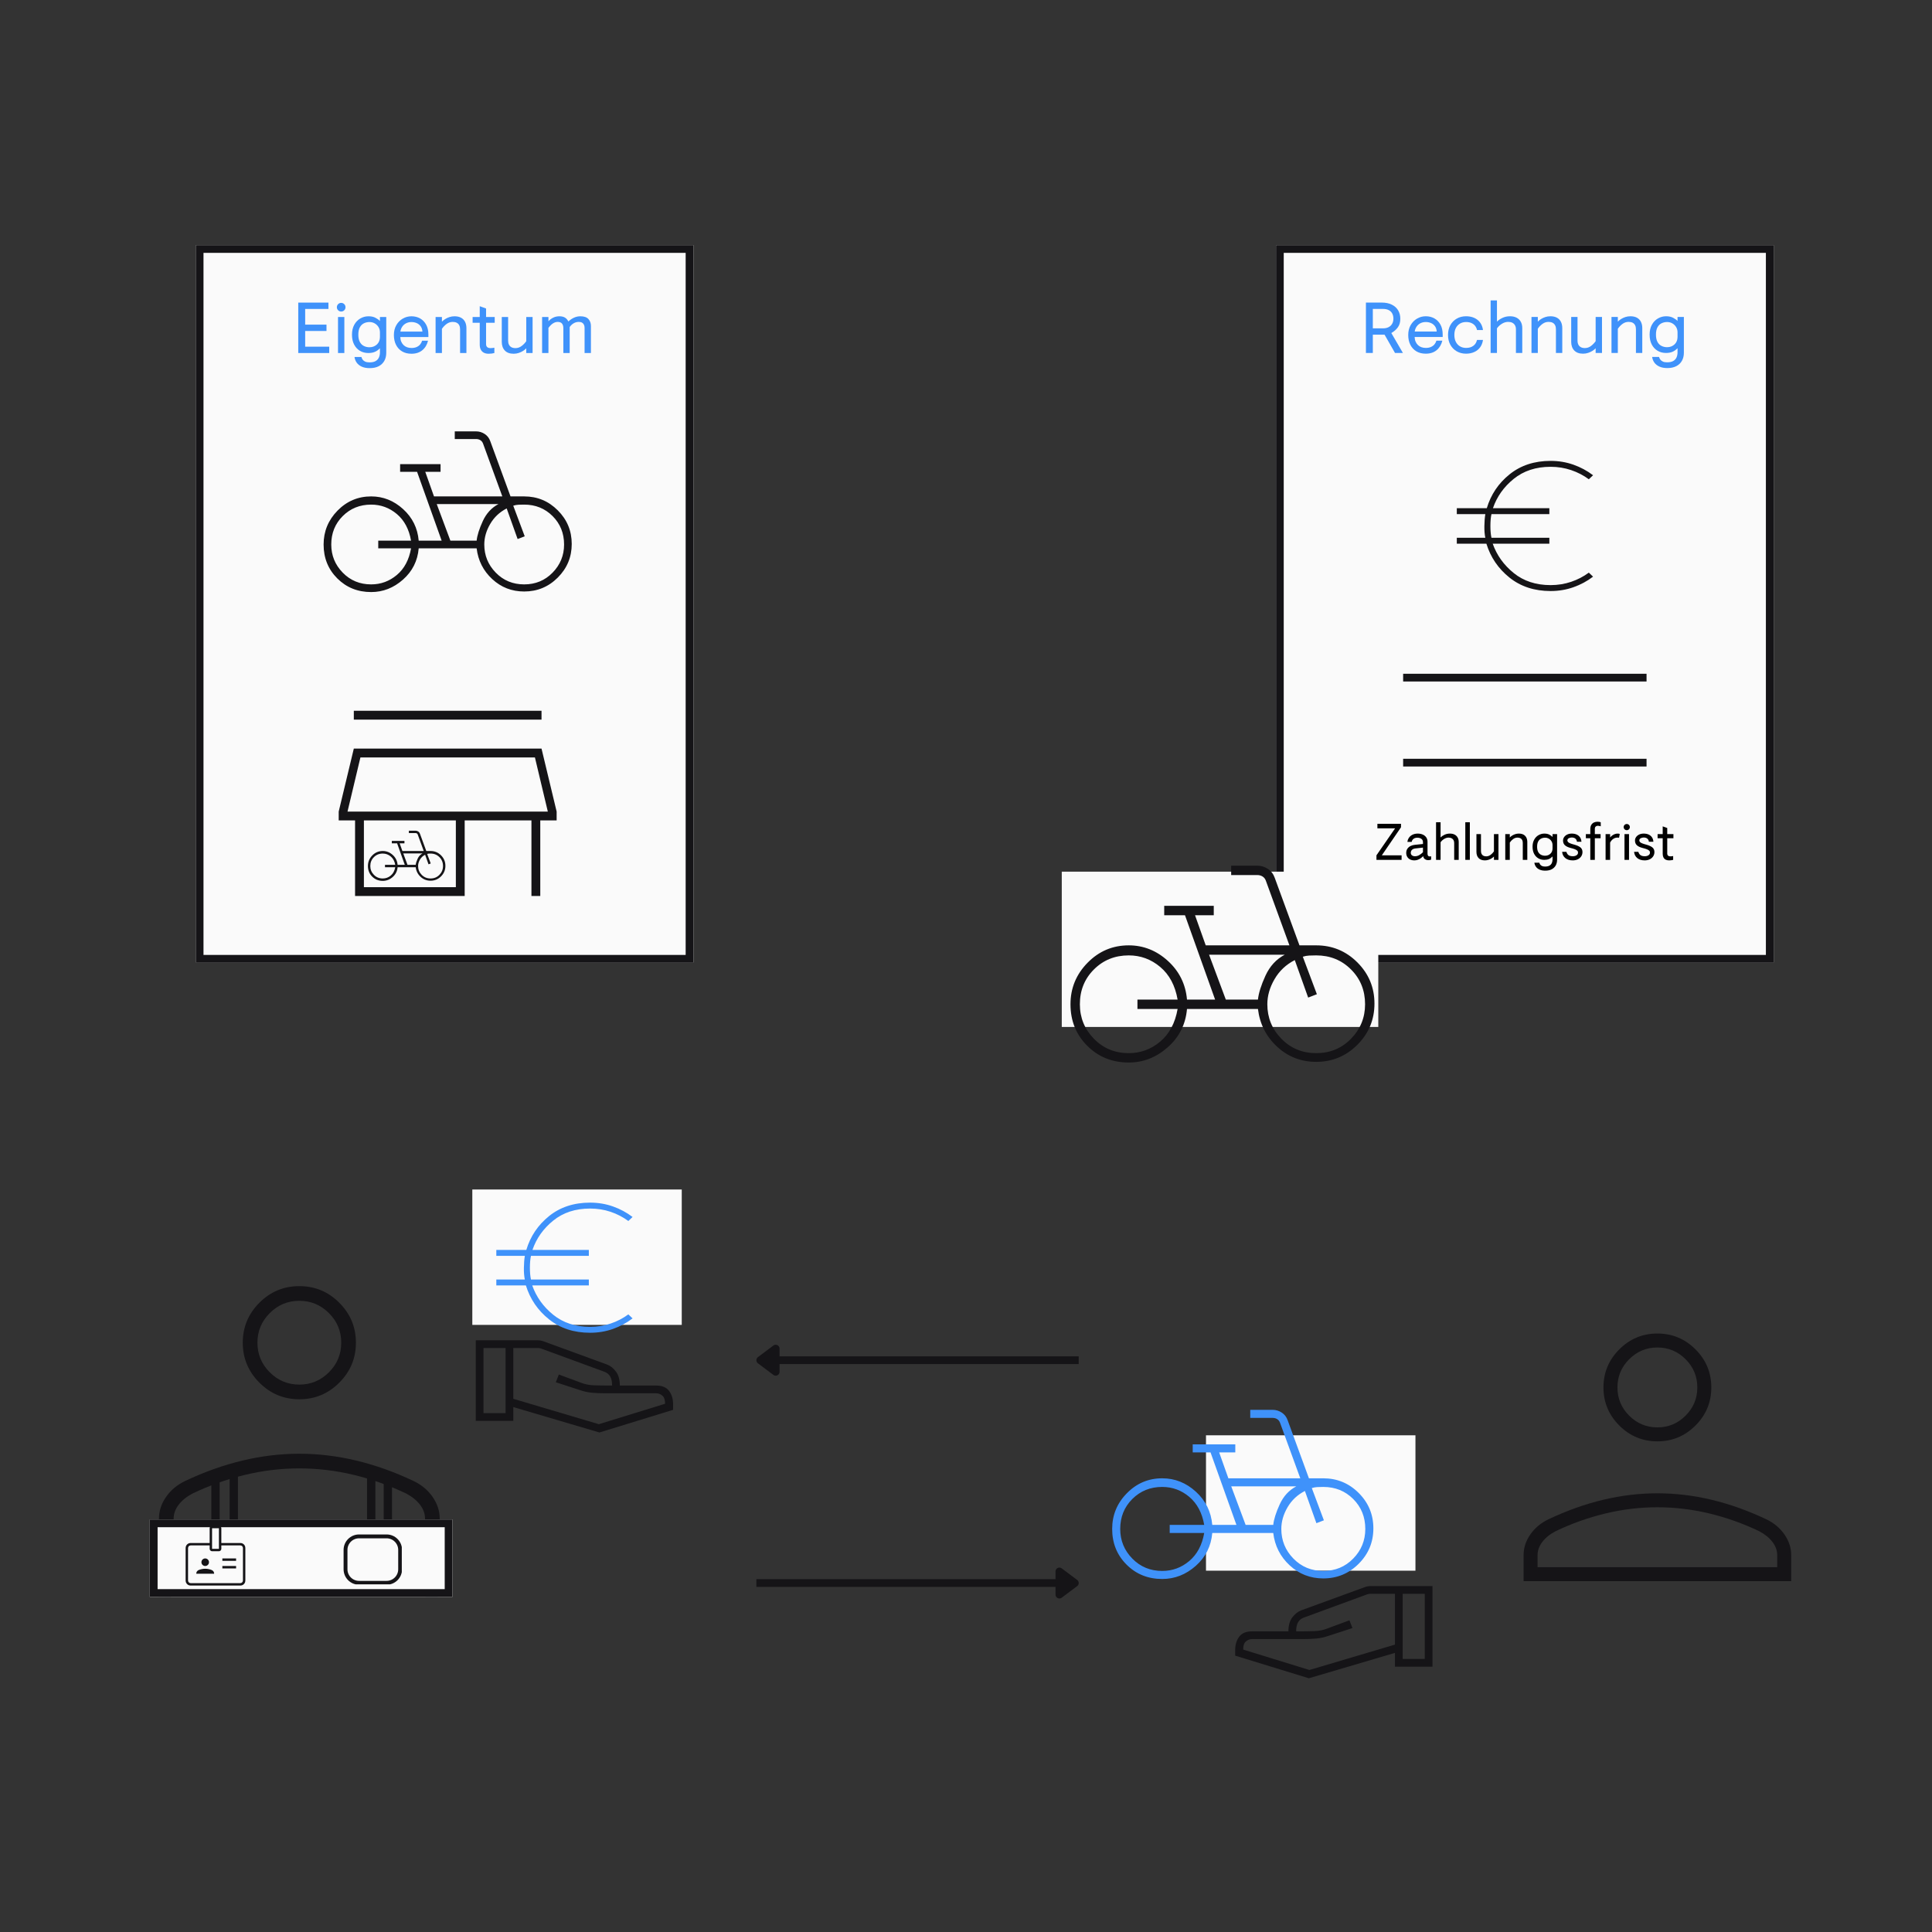
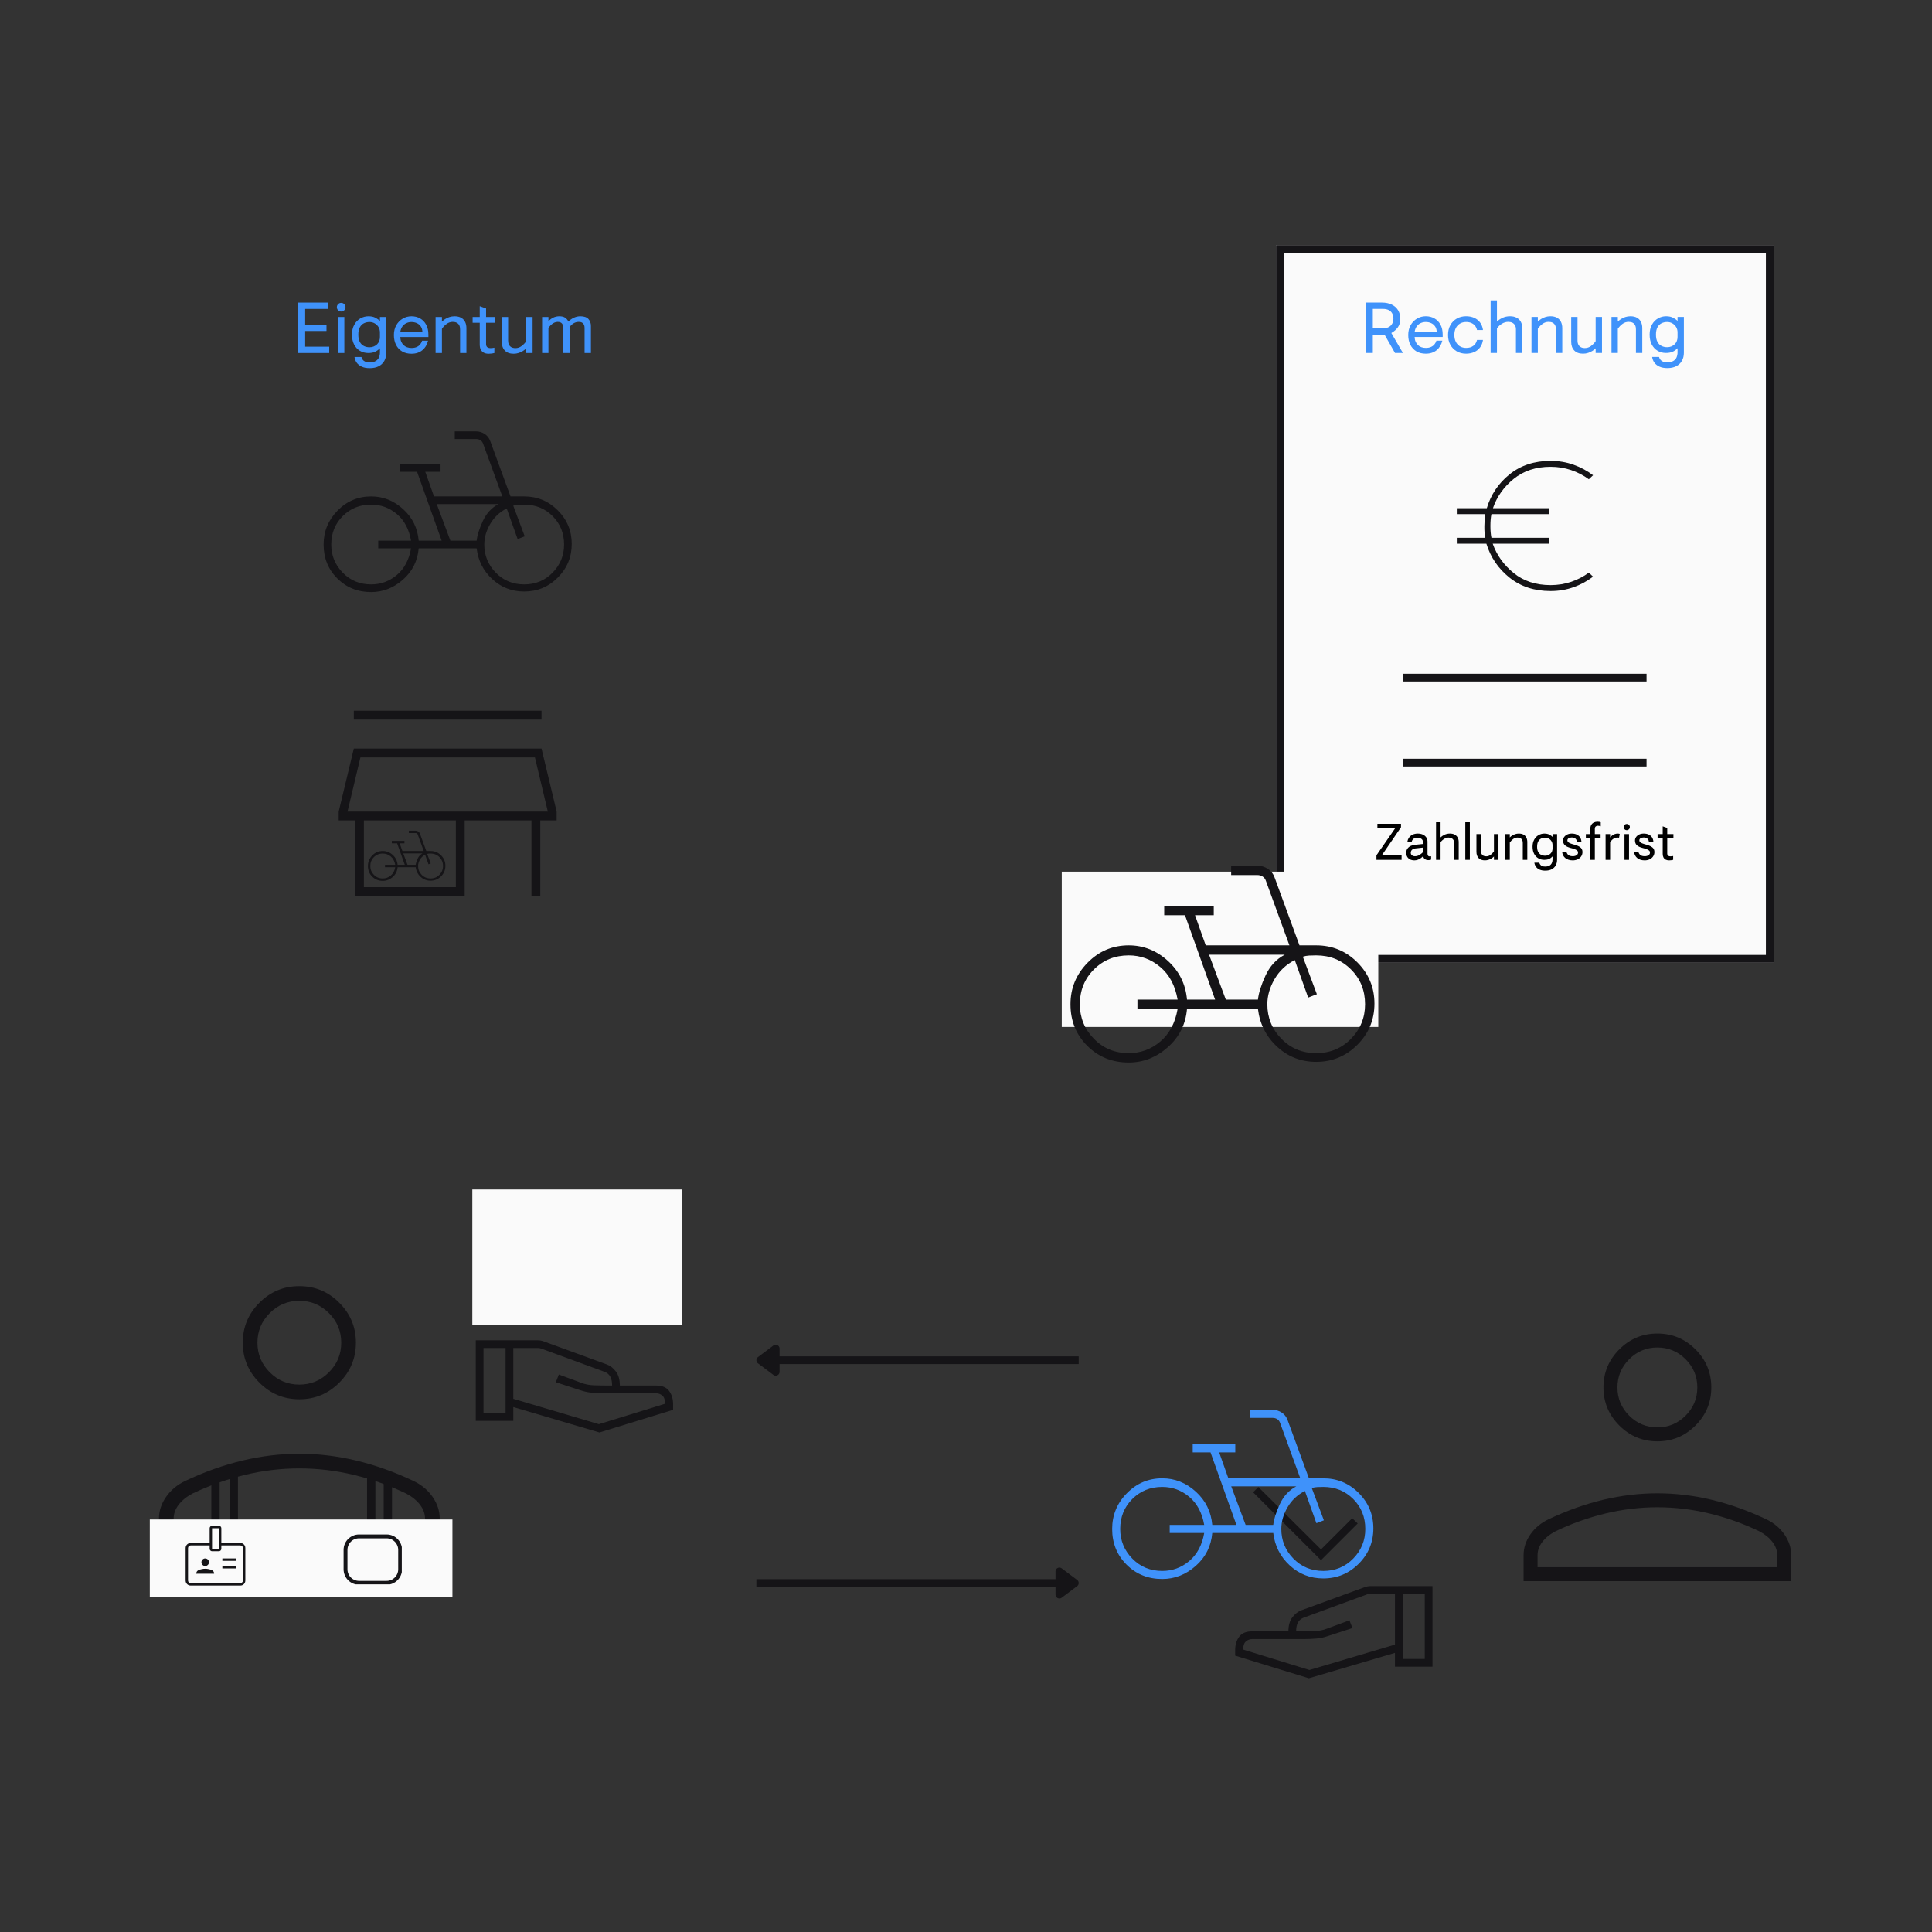
<svg xmlns="http://www.w3.org/2000/svg" width="500" zoomAndPan="magnify" viewBox="0 0 375 375" height="500" preserveAspectRatio="xMidYMid meet" version="1.0">
  <rect x="0" y="0" width="375" height="375" fill="#333333" stroke="none" />
  <defs>
    <g />
    <clipPath id="644e4855d8">
-       <path d="M 234.082 278.586 L 274.758 278.586 L 274.758 304.867 L 234.082 304.867 Z M 234.082 278.586 " clip-rule="nonzero" />
-     </clipPath>
+       </clipPath>
    <clipPath id="d07831f490">
      <path d="M 30 249 L 86 249 L 86 294.961 L 30 294.961 Z M 30 249 " clip-rule="nonzero" />
    </clipPath>
    <clipPath id="a28a30c05b">
      <path d="M 29.078 294.934 L 87.824 294.934 L 87.824 309.957 L 29.078 309.957 Z M 29.078 294.934 " clip-rule="nonzero" />
    </clipPath>
    <clipPath id="0916dd4c2f">
      <path d="M 29.09 294.934 L 87.809 294.934 L 87.809 309.949 L 29.09 309.949 Z M 29.09 294.934 " clip-rule="nonzero" />
    </clipPath>
    <clipPath id="5f2eeeeadc">
      <path d="M 66.691 297.836 L 78.059 297.836 L 78.059 307.598 L 66.691 307.598 Z M 66.691 297.836 " clip-rule="nonzero" />
    </clipPath>
    <clipPath id="87ad1cc3c3">
      <path d="M 69.691 297.836 L 75.051 297.836 C 76.707 297.836 78.051 299.18 78.051 300.836 L 78.051 304.598 C 78.051 306.258 76.707 307.598 75.051 307.598 L 69.691 307.598 C 68.035 307.598 66.691 306.258 66.691 304.598 L 66.691 300.836 C 66.691 299.18 68.035 297.836 69.691 297.836 Z M 69.691 297.836 " clip-rule="nonzero" />
    </clipPath>
    <clipPath id="9a12522cbc">
      <path d="M 66.691 297.836 L 77.988 297.836 L 77.988 307.52 L 66.691 307.52 Z M 66.691 297.836 " clip-rule="nonzero" />
    </clipPath>
    <clipPath id="0828374a34">
      <path d="M 69.691 297.836 L 75.043 297.836 C 76.695 297.836 78.039 299.18 78.039 300.836 L 78.039 304.594 C 78.039 306.25 76.695 307.594 75.043 307.594 L 69.691 307.594 C 68.035 307.594 66.691 306.25 66.691 304.594 L 66.691 300.836 C 66.691 299.18 68.035 297.836 69.691 297.836 Z M 69.691 297.836 " clip-rule="nonzero" />
    </clipPath>
    <clipPath id="fe4ef81b76">
      <path d="M 91.676 230.875 L 132.352 230.875 L 132.352 257.156 L 91.676 257.156 Z M 91.676 230.875 " clip-rule="nonzero" />
    </clipPath>
    <clipPath id="ca159d1d12">
-       <path d="M 38 47.578 L 134.594 47.578 L 134.594 186.855 L 38 186.855 Z M 38 47.578 " clip-rule="nonzero" />
-     </clipPath>
+       </clipPath>
    <clipPath id="e3e2251a22">
-       <path d="M 38 47.582 L 134.586 47.582 L 134.586 186.848 L 38 186.848 Z M 38 47.582 " clip-rule="nonzero" />
-     </clipPath>
+       </clipPath>
    <clipPath id="7561b20990">
      <path d="M 71 161 L 86.73 161 L 86.73 171 L 71 171 Z M 71 161 " clip-rule="nonzero" />
    </clipPath>
    <clipPath id="141fc15466">
      <path d="M 247.672 47.578 L 344.27 47.578 L 344.27 186.855 L 247.672 186.855 Z M 247.672 47.578 " clip-rule="nonzero" />
    </clipPath>
    <clipPath id="2d17d50f35">
      <path d="M 247.672 47.582 L 344.258 47.582 L 344.258 186.848 L 247.672 186.848 Z M 247.672 47.582 " clip-rule="nonzero" />
    </clipPath>
    <clipPath id="c763abd21c">
      <path d="M 206.09 169.195 L 267.539 169.195 L 267.539 199.328 L 206.09 199.328 Z M 206.09 169.195 " clip-rule="nonzero" />
    </clipPath>
  </defs>
  <path fill="#151417" d="M 256.402 302.828 L 263.527 295.703 L 262.457 294.684 L 256.402 300.738 L 244.246 288.633 L 243.227 289.648 Z M 270.758 319.219 L 254.156 324.145 L 241.301 320.18 C 241.301 319.43 241.477 318.906 241.836 318.602 C 242.191 318.297 242.586 318.145 243.012 318.145 L 252.977 318.145 C 253.867 318.145 254.707 318.109 255.492 318.039 C 256.277 317.969 257.082 317.789 257.902 317.504 L 262.512 316.004 L 261.922 314.504 L 257.582 316.109 C 256.867 316.395 256.066 316.555 255.172 316.594 C 254.281 316.629 253.082 316.645 251.582 316.645 C 251.582 315.895 251.707 315.309 251.957 314.879 C 252.207 314.449 252.582 314.145 253.082 313.969 L 265.348 309.469 C 265.457 309.434 265.555 309.406 265.645 309.387 C 265.734 309.371 265.832 309.359 265.938 309.359 L 270.758 309.359 Z M 278.043 323.504 L 278.043 307.859 L 265.992 307.859 C 265.812 307.859 265.625 307.879 265.43 307.914 C 265.234 307.949 265.047 308.004 264.867 308.074 L 252.547 312.574 C 251.906 312.824 251.332 313.281 250.832 313.941 C 250.332 314.602 250.082 315.504 250.082 316.645 L 243.012 316.645 C 241.871 316.645 241.039 316.992 240.523 317.691 C 240.004 318.387 239.746 319.254 239.746 320.289 L 239.746 321.359 L 254.047 325.75 L 270.758 320.824 L 270.758 323.504 Z M 276.543 322.004 L 272.258 322.004 L 272.258 309.359 L 276.543 309.359 Z M 276.543 322.004 " fill-opacity="1" fill-rule="nonzero" />
  <g clip-path="url(#644e4855d8)">
    <path fill="#fafafa" d="M 234.082 278.586 L 274.738 278.586 L 274.738 304.867 L 234.082 304.867 Z M 234.082 278.586 " fill-opacity="1" fill-rule="nonzero" />
  </g>
  <path fill="#3f92fa" d="M 225.586 306.48 C 222.832 306.48 220.523 305.551 218.66 303.688 C 216.801 301.828 215.871 299.52 215.871 296.766 C 215.871 294.086 216.82 291.777 218.719 289.844 C 220.617 287.906 222.906 286.938 225.586 286.938 C 228.043 286.938 230.219 287.805 232.117 289.535 C 234.016 291.266 235.078 293.414 235.301 295.984 L 239.992 295.984 L 234.965 281.914 L 231.504 281.914 L 231.504 280.352 L 239.77 280.352 L 239.77 281.914 L 236.641 281.914 L 238.426 286.938 L 252.387 286.938 L 248.477 276.219 C 248.367 275.883 248.18 275.633 247.918 275.465 C 247.66 275.297 247.359 275.215 247.027 275.215 L 242.672 275.215 L 242.672 273.648 L 247.027 273.648 C 247.66 273.648 248.246 273.828 248.785 274.18 C 249.324 274.535 249.707 275.027 249.93 275.66 L 254.062 286.938 L 256.852 286.938 C 259.531 286.938 261.824 287.887 263.723 289.785 C 265.621 291.684 266.57 293.973 266.57 296.652 C 266.57 299.336 265.621 301.625 263.723 303.523 C 261.824 305.422 259.531 306.371 256.852 306.371 C 254.32 306.371 252.145 305.523 250.32 303.828 C 248.496 302.137 247.438 300.043 247.137 297.547 L 235.301 297.547 C 235.078 300.117 234.008 302.246 232.09 303.941 C 230.172 305.633 228.004 306.48 225.586 306.48 Z M 225.586 304.918 C 227.559 304.918 229.309 304.277 230.836 302.992 C 232.359 301.707 233.328 299.891 233.738 297.547 L 227.039 297.547 L 227.039 295.984 L 233.738 295.984 C 233.328 293.641 232.359 291.824 230.836 290.539 C 229.309 289.254 227.559 288.613 225.586 288.613 C 223.277 288.613 221.344 289.395 219.777 290.957 C 218.215 292.523 217.434 294.457 217.434 296.766 C 217.434 299 218.215 300.918 219.777 302.516 C 221.344 304.117 223.277 304.918 225.586 304.918 Z M 241.777 295.984 L 247.137 295.984 C 247.25 294.906 247.668 293.574 248.395 291.992 C 249.121 290.41 250.191 289.246 251.605 288.504 L 238.984 288.504 Z M 256.852 304.918 C 259.16 304.918 261.098 304.117 262.66 302.516 C 264.223 300.918 265.004 299 265.004 296.766 C 265.004 294.457 264.223 292.523 262.66 290.957 C 261.098 289.395 259.16 288.613 256.852 288.613 C 256.445 288.613 256.055 288.621 255.68 288.641 C 255.309 288.66 254.953 288.727 254.621 288.836 L 256.965 295.09 L 255.512 295.648 L 253.281 289.395 C 251.828 290.141 250.703 291.199 249.902 292.578 C 249.102 293.957 248.703 295.352 248.703 296.766 C 248.703 299 249.484 300.918 251.047 302.516 C 252.609 304.117 254.547 304.918 256.852 304.918 Z M 225.586 296.766 Z M 256.852 296.766 Z M 256.852 296.766 " fill-opacity="1" fill-rule="nonzero" />
  <g clip-path="url(#d07831f490)">
    <path fill="#151417" d="M 58.102 271.598 C 55.082 271.598 52.496 270.523 50.348 268.371 C 48.199 266.223 47.121 263.637 47.121 260.617 C 47.121 257.598 48.199 255.012 50.348 252.863 C 52.496 250.711 55.082 249.637 58.102 249.637 C 61.121 249.637 63.707 250.711 65.855 252.863 C 68.008 255.012 69.082 257.598 69.082 260.617 C 69.082 263.637 68.008 266.223 65.855 268.371 C 63.707 270.523 61.121 271.598 58.102 271.598 Z M 30.855 300.062 L 30.855 294.773 C 30.855 293.285 31.312 291.879 32.23 290.555 C 33.145 289.234 34.383 288.199 35.941 287.457 C 39.668 285.691 43.379 284.371 47.07 283.492 C 50.766 282.609 54.441 282.168 58.102 282.168 C 61.762 282.168 65.438 282.609 69.133 283.492 C 72.824 284.371 76.535 285.691 80.262 287.457 C 81.82 288.199 83.059 289.234 83.973 290.555 C 84.891 291.879 85.348 293.285 85.348 294.773 L 85.348 300.062 Z M 33.703 297.215 L 82.5 297.215 L 82.5 294.773 C 82.5 293.824 82.18 292.93 81.535 292.082 C 80.891 291.234 79.992 290.504 78.84 289.895 C 75.586 288.336 72.207 287.133 68.707 286.285 C 65.203 285.438 61.668 285.016 58.102 285.016 C 54.535 285.016 51 285.438 47.496 286.285 C 43.996 287.133 40.617 288.336 37.363 289.895 C 36.211 290.504 35.312 291.234 34.668 292.082 C 34.023 292.93 33.703 293.824 33.703 294.773 Z M 58.102 268.75 C 60.34 268.75 62.254 267.953 63.844 266.359 C 65.438 264.77 66.234 262.855 66.234 260.617 C 66.234 258.379 65.438 256.465 63.844 254.875 C 62.254 253.281 60.34 252.484 58.102 252.484 C 55.863 252.484 53.949 253.281 52.359 254.875 C 50.766 256.465 49.969 258.379 49.969 260.617 C 49.969 262.855 50.766 264.77 52.359 266.359 C 53.949 267.953 55.863 268.75 58.102 268.75 Z M 58.102 260.617 Z M 58.102 297.215 Z M 58.102 297.215 " fill-opacity="1" fill-rule="nonzero" />
  </g>
  <path stroke-linecap="butt" transform="matrix(0, 0.807, -0.807, 0, 84.994, 294.938)" fill="none" stroke-linejoin="miter" d="M -0.001 1.498 L 18.619 1.498 " stroke="#151417" stroke-width="3" stroke-opacity="1" stroke-miterlimit="4" />
  <path stroke-linecap="butt" transform="matrix(-0.016, 0.807, -0.807, -0.016, 33.515, 293.994)" fill="none" stroke-linejoin="miter" d="M -0.002 1.501 L 19.822 1.498 " stroke="#151417" stroke-width="3" stroke-opacity="1" stroke-miterlimit="4" />
  <path stroke-linecap="butt" transform="matrix(0, 0.807, -0.807, 0, 42.637, 287.659)" fill="none" stroke-linejoin="miter" d="M 0.001 1.002 L 15.217 1.002 " stroke="#151417" stroke-width="2" stroke-opacity="1" stroke-miterlimit="4" />
  <path stroke-linecap="butt" transform="matrix(0, 0.807, -0.807, 0, 46.187, 285.556)" fill="none" stroke-linejoin="miter" d="M -0.002 1.002 L 15.219 1.002 " stroke="#151417" stroke-width="2" stroke-opacity="1" stroke-miterlimit="4" />
  <path stroke-linecap="butt" transform="matrix(0, 0.807, -0.807, 0, 72.862, 285.556)" fill="none" stroke-linejoin="miter" d="M -0.002 1.001 L 15.219 1.001 " stroke="#151417" stroke-width="2" stroke-opacity="1" stroke-miterlimit="4" />
  <path stroke-linecap="butt" transform="matrix(0, 0.807, -0.807, 0, 76.09, 287.827)" fill="none" stroke-linejoin="miter" d="M 0.002 1.002 L 15.218 1.002 " stroke="#151417" stroke-width="2" stroke-opacity="1" stroke-miterlimit="4" />
  <g clip-path="url(#a28a30c05b)">
    <path fill="#fafafa" d="M 29.078 294.934 L 87.816 294.934 L 87.816 309.957 L 29.078 309.957 Z M 29.078 294.934 " fill-opacity="1" fill-rule="nonzero" />
  </g>
  <g clip-path="url(#0916dd4c2f)">
-     <path stroke-linecap="butt" transform="matrix(0.807, 0, 0, 0.807, 29.089, 294.935)" fill="none" stroke-linejoin="miter" d="M 0.001 -0.001 L 72.775 -0.001 L 72.775 18.608 L 0.001 18.608 Z M 0.001 -0.001 " stroke="#151417" stroke-width="3.718" stroke-opacity="1" stroke-miterlimit="4" />
-   </g>
+     </g>
  <path fill="#151417" d="M 37.031 307.754 C 36.742 307.754 36.504 307.66 36.316 307.473 C 36.129 307.281 36.031 307.043 36.031 306.754 L 36.031 300.492 C 36.031 300.207 36.129 299.965 36.316 299.777 C 36.504 299.59 36.742 299.496 37.031 299.496 L 40.695 299.496 L 40.695 296.629 C 40.695 296.496 40.738 296.387 40.828 296.297 C 40.918 296.207 41.027 296.164 41.16 296.164 L 42.492 296.164 C 42.629 296.164 42.738 296.207 42.828 296.297 C 42.914 296.387 42.961 296.496 42.961 296.629 L 42.961 299.496 L 46.625 299.496 C 46.914 299.496 47.152 299.59 47.34 299.777 C 47.527 299.965 47.621 300.207 47.621 300.492 L 47.621 306.754 C 47.621 307.043 47.527 307.281 47.34 307.473 C 47.152 307.66 46.914 307.754 46.625 307.754 Z M 37.031 307.289 L 46.625 307.289 C 46.777 307.289 46.906 307.238 47.008 307.137 C 47.105 307.039 47.156 306.91 47.156 306.754 L 47.156 300.492 C 47.156 300.34 47.105 300.211 47.008 300.109 C 46.906 300.012 46.777 299.961 46.625 299.961 L 42.961 299.961 L 42.961 300.629 C 42.961 300.75 42.914 300.859 42.82 300.953 C 42.723 301.047 42.617 301.094 42.492 301.094 L 41.16 301.094 C 41.039 301.094 40.93 301.047 40.836 300.953 C 40.742 300.859 40.695 300.75 40.695 300.629 L 40.695 299.961 L 37.031 299.961 C 36.875 299.961 36.75 300.012 36.648 300.109 C 36.551 300.211 36.5 300.34 36.5 300.492 L 36.5 306.754 C 36.5 306.91 36.551 307.039 36.648 307.137 C 36.75 307.238 36.875 307.289 37.031 307.289 Z M 38.098 305.457 L 41.562 305.457 L 41.562 305.422 C 41.562 305.277 41.523 305.148 41.445 305.031 C 41.367 304.914 41.262 304.824 41.129 304.758 C 40.918 304.668 40.703 304.602 40.488 304.559 C 40.27 304.512 40.051 304.492 39.828 304.492 C 39.609 304.492 39.387 304.512 39.172 304.559 C 38.957 304.602 38.742 304.668 38.531 304.758 C 38.398 304.824 38.293 304.914 38.215 305.031 C 38.137 305.148 38.098 305.277 38.098 305.422 Z M 43.16 304.426 L 45.824 304.426 L 45.824 303.957 L 43.16 303.957 Z M 39.828 303.957 C 40.031 303.957 40.203 303.887 40.348 303.742 C 40.492 303.598 40.562 303.426 40.562 303.227 C 40.562 303.023 40.492 302.852 40.348 302.707 C 40.203 302.566 40.031 302.492 39.828 302.492 C 39.629 302.492 39.457 302.566 39.312 302.707 C 39.168 302.852 39.098 303.023 39.098 303.227 C 39.098 303.426 39.168 303.598 39.312 303.742 C 39.457 303.887 39.629 303.957 39.828 303.957 Z M 43.16 302.957 L 45.824 302.957 L 45.824 302.492 L 43.16 302.492 Z M 41.16 300.629 L 42.492 300.629 L 42.492 296.629 L 41.16 296.629 Z M 41.828 303.625 Z M 41.828 303.625 " fill-opacity="1" fill-rule="nonzero" />
  <g clip-path="url(#5f2eeeeadc)">
    <g clip-path="url(#87ad1cc3c3)">
      <path fill="#fafafa" d="M 66.691 297.836 L 78.059 297.836 L 78.059 307.598 L 66.691 307.598 Z M 66.691 297.836 " fill-opacity="1" fill-rule="nonzero" />
    </g>
  </g>
  <g clip-path="url(#9a12522cbc)">
    <g clip-path="url(#0828374a34)">
      <path stroke-linecap="butt" transform="matrix(0.807, 0, 0, 0.807, 66.692, 297.838)" fill="none" stroke-linejoin="miter" d="M 3.717 -0.002 L 10.349 -0.002 C 12.397 -0.002 14.063 1.663 14.063 3.716 L 14.063 8.373 C 14.063 10.426 12.397 12.091 10.349 12.091 L 3.717 12.091 C 1.664 12.091 -0.001 10.426 -0.001 8.373 L -0.001 3.716 C -0.001 1.663 1.664 -0.002 3.717 -0.002 Z M 3.717 -0.002 " stroke="#151417" stroke-width="1.859" stroke-opacity="1" stroke-miterlimit="4" />
    </g>
  </g>
  <path fill="#151417" d="M 113.988 255.117 L 106.867 247.992 L 107.938 246.973 L 113.988 253.027 L 126.148 240.922 L 127.168 241.938 Z M 99.633 271.508 L 116.238 276.434 L 129.094 272.469 C 129.094 271.719 128.918 271.195 128.559 270.891 C 128.203 270.586 127.809 270.434 127.379 270.434 L 117.418 270.434 C 116.523 270.434 115.688 270.398 114.898 270.328 C 114.113 270.258 113.312 270.078 112.488 269.793 L 107.883 268.293 L 108.473 266.793 L 112.812 268.398 C 113.523 268.684 114.328 268.848 115.223 268.883 C 116.113 268.918 117.309 268.934 118.809 268.934 C 118.809 268.184 118.684 267.598 118.434 267.168 C 118.184 266.738 117.809 266.438 117.309 266.258 L 105.043 261.758 C 104.938 261.723 104.84 261.695 104.75 261.676 C 104.66 261.66 104.562 261.652 104.453 261.652 L 99.633 261.652 Z M 92.348 275.793 L 92.348 260.152 L 104.402 260.152 C 104.578 260.152 104.766 260.168 104.965 260.203 C 105.16 260.238 105.348 260.293 105.527 260.363 L 117.848 264.863 C 118.488 265.113 119.059 265.57 119.559 266.23 C 120.059 266.891 120.309 267.793 120.309 268.934 L 127.379 268.934 C 128.523 268.934 129.352 269.285 129.871 269.98 C 130.391 270.676 130.648 271.543 130.648 272.578 L 130.648 273.648 L 116.348 278.043 L 99.633 273.113 L 99.633 275.793 Z M 93.848 274.293 L 98.133 274.293 L 98.133 261.652 L 93.848 261.652 Z M 93.848 274.293 " fill-opacity="1" fill-rule="nonzero" />
  <g clip-path="url(#fe4ef81b76)">
    <path fill="#fafafa" d="M 91.676 230.875 L 132.328 230.875 L 132.328 257.156 L 91.676 257.156 Z M 91.676 230.875 " fill-opacity="1" fill-rule="nonzero" />
  </g>
-   <path fill="#3f92fa" d="M 114.539 258.688 C 111.398 258.688 108.738 257.82 106.566 256.082 C 104.391 254.348 102.895 252.152 102.074 249.5 L 96.336 249.5 L 96.336 248.355 L 101.871 248.355 C 101.734 247.727 101.672 246.965 101.688 246.078 C 101.699 245.191 101.762 244.418 101.871 243.762 L 96.336 243.762 L 96.336 242.613 L 102.156 242.613 C 102.949 239.961 104.426 237.77 106.586 236.031 C 108.746 234.297 111.398 233.43 114.539 233.43 C 116.098 233.43 117.574 233.676 118.969 234.168 C 120.363 234.66 121.633 235.344 122.781 236.215 L 121.961 236.996 C 120.922 236.23 119.777 235.637 118.52 235.211 C 117.262 234.789 115.934 234.578 114.539 234.578 C 111.699 234.578 109.312 235.355 107.387 236.914 C 105.457 238.473 104.113 240.371 103.348 242.613 L 114.293 242.613 L 114.293 243.762 L 103.059 243.762 C 102.922 244.391 102.855 245.156 102.855 246.059 C 102.855 246.961 102.922 247.727 103.059 248.355 L 114.293 248.355 L 114.293 249.5 L 103.305 249.5 C 104.098 251.742 105.457 253.645 107.387 255.199 C 109.312 256.758 111.699 257.539 114.539 257.539 C 115.934 257.539 117.262 257.328 118.52 256.902 C 119.777 256.48 120.922 255.883 121.961 255.121 L 122.781 255.898 C 121.633 256.773 120.363 257.457 118.969 257.949 C 117.574 258.441 116.098 258.688 114.539 258.688 Z M 114.539 258.688 " fill-opacity="1" fill-rule="nonzero" />
  <path stroke-linecap="butt" transform="matrix(0.75, -0, 0, 0.75, 146.813, 306.516)" fill="none" stroke-linejoin="miter" d="M -0 0.999 L 77.917 0.999 " stroke="#151417" stroke-width="2" stroke-opacity="1" stroke-miterlimit="4" />
  <path stroke-linecap="round" transform="matrix(0.75, -0, 0, 0.75, 146.813, 306.516)" fill-opacity="1" fill="#151417" fill-rule="nonzero" stroke-linejoin="round" d="M 78.417 -2.001 L 82.417 0.999 L 78.417 3.999 Z M 78.417 -2.001 " stroke="#151417" stroke-width="2" stroke-opacity="1" stroke-miterlimit="4" />
  <g clip-path="url(#ca159d1d12)">
    <path fill="#fafafa" d="M 38 47.578 L 134.594 47.578 L 134.594 186.812 L 38 186.812 Z M 38 47.578 " fill-opacity="1" fill-rule="nonzero" />
  </g>
  <g clip-path="url(#e3e2251a22)">
    <path stroke-linecap="butt" transform="matrix(0.75, 0, 0, 0.75, 37.998, 47.583)" fill="none" stroke-linejoin="miter" d="M 0.002 -0.001 L 128.783 -0.001 L 128.783 185.686 L 0.002 185.686 Z M 0.002 -0.001 " stroke="#151417" stroke-width="4" stroke-opacity="1" stroke-miterlimit="4" />
  </g>
  <path fill="#151417" d="M 72.039 114.918 C 69.426 114.918 67.23 114.031 65.465 112.266 C 63.695 110.496 62.812 108.305 62.812 105.688 C 62.812 103.141 63.715 100.949 65.516 99.109 C 67.32 97.273 69.496 96.352 72.039 96.352 C 74.375 96.352 76.441 97.176 78.246 98.82 C 80.051 100.461 81.059 102.504 81.27 104.945 L 85.727 104.945 L 80.953 91.578 L 77.664 91.578 L 77.664 90.094 L 85.512 90.094 L 85.512 91.578 L 82.543 91.578 L 84.238 96.352 L 97.5 96.352 L 93.785 86.168 C 93.68 85.852 93.504 85.613 93.258 85.453 C 93.008 85.293 92.727 85.215 92.406 85.215 L 88.27 85.215 L 88.27 83.73 L 92.406 83.73 C 93.008 83.73 93.566 83.898 94.078 84.234 C 94.59 84.57 94.953 85.039 95.164 85.637 L 99.09 96.352 L 101.742 96.352 C 104.289 96.352 106.465 97.254 108.266 99.059 C 110.07 100.859 110.973 103.035 110.973 105.582 C 110.973 108.129 110.07 110.301 108.266 112.105 C 106.465 113.91 104.289 114.809 101.742 114.809 C 99.34 114.809 97.27 114.004 95.539 112.398 C 93.805 110.789 92.797 108.801 92.516 106.43 L 81.27 106.43 C 81.059 108.871 80.039 110.895 78.219 112.504 C 76.398 114.113 74.34 114.918 72.039 114.918 Z M 72.039 113.43 C 73.914 113.43 75.578 112.82 77.027 111.602 C 78.477 110.383 79.395 108.656 79.785 106.43 L 73.418 106.43 L 73.418 104.945 L 79.785 104.945 C 79.395 102.719 78.477 100.992 77.027 99.773 C 75.578 98.555 73.914 97.945 72.039 97.945 C 69.848 97.945 68.008 98.688 66.523 100.172 C 65.039 101.656 64.297 103.496 64.297 105.688 C 64.297 107.809 65.039 109.629 66.523 111.148 C 68.008 112.672 69.848 113.43 72.039 113.43 Z M 87.422 104.945 L 92.516 104.945 C 92.621 103.918 93.02 102.656 93.707 101.152 C 94.398 99.648 95.414 98.543 96.758 97.836 L 84.77 97.836 Z M 101.742 113.43 C 103.934 113.43 105.773 112.672 107.258 111.148 C 108.742 109.629 109.488 107.809 109.488 105.688 C 109.488 103.496 108.742 101.656 107.258 100.172 C 105.773 98.688 103.934 97.945 101.742 97.945 C 101.355 97.945 100.984 97.953 100.629 97.969 C 100.273 97.988 99.938 98.051 99.621 98.156 L 101.848 104.098 L 100.469 104.625 L 98.348 98.688 C 96.969 99.395 95.898 100.402 95.141 101.711 C 94.379 103.016 94 104.344 94 105.688 C 94 107.809 94.742 109.629 96.227 111.148 C 97.711 112.672 99.551 113.43 101.742 113.43 Z M 72.039 105.688 Z M 101.742 105.688 Z M 101.742 105.688 " fill-opacity="1" fill-rule="nonzero" />
  <g fill="#3f92fa" fill-opacity="1">
    <g transform="translate(56.914, 68.52)">
      <g>
        <path d="M 0.977 0 L 0.977 -9.785 L 6.836 -9.785 L 6.836 -8.555 L 2.32 -8.555 L 2.32 -5.508 L 6.457 -5.508 L 6.457 -4.277 L 2.32 -4.277 L 2.32 -1.23 L 6.988 -1.23 L 6.988 0 Z M 0.977 0 " />
      </g>
    </g>
  </g>
  <g fill="#3f92fa" fill-opacity="1">
    <g transform="translate(64.686, 68.52)">
      <g>
        <path d="M 0.922 0 L 0.922 -6.988 L 2.152 -6.988 L 2.152 0 Z M 1.539 -8.051 C 1.305 -8.051 1.105 -8.133 0.945 -8.297 C 0.781 -8.457 0.699 -8.656 0.699 -8.891 C 0.699 -9.121 0.781 -9.32 0.945 -9.484 C 1.105 -9.648 1.305 -9.73 1.539 -9.73 C 1.77 -9.73 1.969 -9.648 2.133 -9.484 C 2.293 -9.32 2.375 -9.121 2.375 -8.891 C 2.375 -8.656 2.293 -8.457 2.133 -8.297 C 1.969 -8.133 1.77 -8.051 1.539 -8.051 Z M 1.539 -8.051 " />
      </g>
    </g>
  </g>
  <g fill="#3f92fa" fill-opacity="1">
    <g transform="translate(67.761, 68.52)">
      <g>
        <path d="M 3.996 2.934 C 3.402 2.934 2.895 2.844 2.473 2.656 C 2.055 2.469 1.727 2.215 1.488 1.887 C 1.25 1.562 1.105 1.188 1.047 0.77 L 2.391 0.77 C 2.438 0.965 2.52 1.141 2.641 1.301 C 2.762 1.457 2.93 1.586 3.137 1.676 C 3.348 1.77 3.621 1.816 3.957 1.816 C 4.477 1.816 4.887 1.727 5.18 1.543 C 5.473 1.363 5.68 1.125 5.801 0.832 C 5.922 0.539 5.984 0.223 5.984 -0.113 L 5.984 -0.922 C 5.676 -0.605 5.348 -0.371 4.996 -0.223 C 4.648 -0.074 4.227 0 3.73 0 C 3.125 0 2.582 -0.141 2.105 -0.426 C 1.625 -0.711 1.246 -1.117 0.973 -1.648 C 0.695 -2.18 0.559 -2.82 0.559 -3.562 C 0.559 -4.309 0.707 -4.949 1 -5.48 C 1.293 -6.012 1.684 -6.418 2.172 -6.703 C 2.664 -6.988 3.191 -7.129 3.762 -7.129 C 4.301 -7.129 4.754 -7.031 5.121 -6.836 C 5.492 -6.641 5.777 -6.434 5.984 -6.219 L 5.984 -6.988 L 7.211 -6.988 L 7.211 -0.043 C 7.211 0.555 7.086 1.078 6.836 1.523 C 6.582 1.973 6.219 2.316 5.746 2.566 C 5.27 2.812 4.688 2.934 3.996 2.934 Z M 3.957 -1.117 C 4.262 -1.117 4.539 -1.168 4.789 -1.273 C 5.035 -1.375 5.25 -1.516 5.43 -1.691 C 5.613 -1.867 5.75 -2.078 5.844 -2.32 C 5.938 -2.562 5.984 -2.824 5.984 -3.102 L 5.984 -3.996 C 5.984 -4.391 5.891 -4.734 5.703 -5.039 C 5.516 -5.344 5.273 -5.578 4.969 -5.75 C 4.668 -5.926 4.328 -6.012 3.957 -6.012 C 3.562 -6.012 3.203 -5.93 2.871 -5.766 C 2.543 -5.602 2.277 -5.344 2.082 -4.984 C 1.887 -4.625 1.789 -4.152 1.789 -3.562 C 1.789 -2.977 1.887 -2.504 2.082 -2.145 C 2.277 -1.785 2.543 -1.527 2.871 -1.363 C 3.203 -1.199 3.562 -1.117 3.957 -1.117 Z M 3.957 -1.117 " />
      </g>
    </g>
  </g>
  <g fill="#3f92fa" fill-opacity="1">
    <g transform="translate(75.896, 68.52)">
      <g>
        <path d="M 3.969 0.141 C 3.262 0.141 2.652 -0.012 2.145 -0.316 C 1.637 -0.617 1.246 -1.043 0.973 -1.586 C 0.695 -2.133 0.559 -2.77 0.559 -3.496 C 0.559 -4.223 0.715 -4.855 1.027 -5.402 C 1.34 -5.949 1.758 -6.371 2.277 -6.676 C 2.801 -6.977 3.363 -7.129 3.969 -7.129 C 4.594 -7.129 5.152 -6.988 5.648 -6.711 C 6.141 -6.43 6.531 -6.027 6.82 -5.5 C 7.109 -4.973 7.254 -4.332 7.254 -3.578 L 7.254 -3.102 L 1.805 -3.102 C 1.812 -2.77 1.871 -2.469 1.984 -2.207 C 2.098 -1.949 2.25 -1.723 2.438 -1.539 C 2.629 -1.352 2.855 -1.211 3.117 -1.117 C 3.379 -1.023 3.668 -0.977 3.984 -0.977 C 4.348 -0.977 4.668 -1.035 4.949 -1.152 C 5.227 -1.27 5.457 -1.434 5.641 -1.648 C 5.82 -1.863 5.953 -2.109 6.039 -2.391 L 7.184 -2.391 C 7 -1.617 6.629 -1 6.082 -0.547 C 5.531 -0.09 4.828 0.141 3.969 0.141 Z M 1.816 -4.164 L 6.094 -4.164 C 6.066 -4.574 5.953 -4.918 5.75 -5.191 C 5.551 -5.469 5.297 -5.672 4.984 -5.809 C 4.672 -5.941 4.332 -6.012 3.969 -6.012 C 3.605 -6.012 3.273 -5.938 2.969 -5.793 C 2.668 -5.648 2.414 -5.441 2.215 -5.164 C 2.016 -4.891 1.883 -4.559 1.816 -4.164 Z M 1.816 -4.164 " />
      </g>
    </g>
  </g>
  <g fill="#3f92fa" fill-opacity="1">
    <g transform="translate(83.626, 68.52)">
      <g>
        <path d="M 0.922 0 L 0.922 -6.988 L 2.152 -6.988 L 2.152 -6.082 C 2.32 -6.258 2.527 -6.426 2.773 -6.582 C 3.023 -6.742 3.301 -6.871 3.613 -6.977 C 3.926 -7.078 4.254 -7.129 4.598 -7.129 C 5.102 -7.129 5.523 -7.035 5.863 -6.848 C 6.203 -6.664 6.461 -6.398 6.641 -6.051 C 6.816 -5.707 6.906 -5.297 6.906 -4.824 L 6.906 0 L 5.676 0 L 5.676 -4.598 C 5.676 -4.906 5.621 -5.168 5.516 -5.383 C 5.406 -5.598 5.246 -5.758 5.031 -5.871 C 4.816 -5.984 4.559 -6.039 4.25 -6.039 C 3.82 -6.039 3.43 -5.91 3.074 -5.652 C 2.723 -5.398 2.414 -5.078 2.152 -4.695 L 2.152 0 Z M 0.922 0 " />
      </g>
    </g>
  </g>
  <g fill="#3f92fa" fill-opacity="1">
    <g transform="translate(91.398, 68.52)">
      <g>
        <path d="M 3.438 0.141 C 3.086 0.141 2.777 0.074 2.523 -0.055 C 2.266 -0.188 2.07 -0.383 1.93 -0.648 C 1.789 -0.914 1.719 -1.238 1.719 -1.621 L 1.719 -5.871 L 0.336 -5.871 L 0.336 -6.988 L 1.719 -6.988 L 1.719 -9.086 L 2.949 -8.637 L 2.949 -6.988 L 4.625 -6.988 L 4.625 -5.871 L 2.949 -5.871 L 2.949 -1.707 C 2.949 -1.555 2.98 -1.422 3.039 -1.309 C 3.102 -1.191 3.195 -1.102 3.328 -1.043 C 3.457 -0.98 3.621 -0.949 3.816 -0.949 C 3.973 -0.949 4.105 -0.961 4.215 -0.977 C 4.32 -0.996 4.438 -1.016 4.559 -1.035 L 4.559 0 C 4.371 0.047 4.199 0.082 4.039 0.105 C 3.883 0.129 3.68 0.141 3.438 0.141 Z M 3.438 0.141 " />
      </g>
    </g>
  </g>
  <g fill="#3f92fa" fill-opacity="1">
    <g transform="translate(96.528, 68.52)">
      <g>
        <path d="M 3.172 0.141 C 2.426 0.141 1.855 -0.066 1.461 -0.48 C 1.066 -0.898 0.867 -1.457 0.867 -2.168 L 0.867 -6.988 L 2.098 -6.988 L 2.098 -2.391 C 2.098 -2.082 2.152 -1.82 2.266 -1.609 C 2.375 -1.395 2.535 -1.23 2.746 -1.117 C 2.957 -1.008 3.215 -0.949 3.523 -0.949 C 3.949 -0.949 4.344 -1.082 4.695 -1.344 C 5.051 -1.602 5.359 -1.918 5.617 -2.293 L 5.617 -6.988 L 6.848 -6.988 L 6.848 0 L 5.617 0 L 5.617 -0.91 C 5.461 -0.742 5.254 -0.574 5.004 -0.414 C 4.754 -0.25 4.469 -0.117 4.16 -0.016 C 3.848 0.09 3.52 0.141 3.172 0.141 Z M 3.172 0.141 " />
      </g>
    </g>
  </g>
  <g fill="#3f92fa" fill-opacity="1">
    <g transform="translate(104.299, 68.52)">
      <g>
        <path d="M 0.922 0 L 0.922 -6.988 L 2.152 -6.988 L 2.152 -6.164 C 2.422 -6.461 2.738 -6.699 3.098 -6.871 C 3.453 -7.043 3.848 -7.129 4.277 -7.129 C 4.723 -7.129 5.082 -7.043 5.355 -6.879 C 5.625 -6.711 5.848 -6.457 6.023 -6.121 C 6.371 -6.438 6.734 -6.688 7.121 -6.863 C 7.508 -7.039 7.918 -7.129 8.344 -7.129 C 9.062 -7.129 9.586 -6.953 9.91 -6.598 C 10.238 -6.242 10.398 -5.793 10.398 -5.242 L 10.398 0 L 9.168 0 L 9.168 -4.879 C 9.168 -5.121 9.129 -5.328 9.043 -5.5 C 8.961 -5.672 8.836 -5.805 8.672 -5.898 C 8.512 -5.992 8.297 -6.039 8.039 -6.039 C 7.691 -6.039 7.371 -5.953 7.074 -5.785 C 6.773 -5.617 6.508 -5.371 6.277 -5.047 L 6.277 0 L 5.047 0 L 5.047 -4.824 C 5.047 -5.195 4.961 -5.492 4.789 -5.711 C 4.613 -5.93 4.328 -6.039 3.93 -6.039 C 3.703 -6.039 3.484 -5.988 3.27 -5.883 C 3.055 -5.781 2.855 -5.641 2.668 -5.465 C 2.484 -5.289 2.312 -5.094 2.152 -4.879 L 2.152 0 Z M 0.922 0 " />
      </g>
    </g>
  </g>
  <path fill="#151417" d="M 68.676 139.68 L 68.676 137.965 L 105.109 137.965 L 105.109 139.68 Z M 68.918 173.914 L 68.918 159.242 L 65.742 159.242 L 65.742 157.527 L 68.676 145.301 L 105.109 145.301 L 108.043 157.527 L 108.043 159.242 L 104.867 159.242 L 104.867 173.914 L 103.152 173.914 L 103.152 159.242 L 90.195 159.242 L 90.195 173.914 Z M 70.633 172.199 L 88.48 172.199 L 88.48 159.242 L 70.633 159.242 Z M 67.453 157.527 L 106.332 157.527 Z M 67.453 157.527 L 106.332 157.527 L 103.828 147.016 L 69.957 147.016 Z M 67.453 157.527 " fill-opacity="1" fill-rule="nonzero" />
  <g clip-path="url(#7561b20990)">
    <path fill="#151417" d="M 74.297 170.977 C 73.477 170.977 72.793 170.699 72.242 170.148 C 71.688 169.598 71.414 168.91 71.414 168.094 C 71.414 167.301 71.695 166.613 72.258 166.039 C 72.82 165.465 73.5 165.18 74.297 165.18 C 75.023 165.18 75.672 165.438 76.234 165.949 C 76.797 166.461 77.109 167.102 77.176 167.863 L 78.57 167.863 L 77.078 163.688 L 76.051 163.688 L 76.051 163.223 L 78.504 163.223 L 78.504 163.688 L 77.574 163.688 L 78.105 165.18 L 82.246 165.18 L 81.086 162 C 81.055 161.898 81 161.824 80.922 161.773 C 80.844 161.727 80.754 161.699 80.656 161.699 L 79.363 161.699 L 79.363 161.238 L 80.656 161.238 C 80.844 161.238 81.02 161.289 81.18 161.395 C 81.34 161.5 81.449 161.645 81.516 161.832 L 82.742 165.18 L 83.57 165.18 C 84.367 165.18 85.047 165.461 85.609 166.023 C 86.172 166.586 86.453 167.266 86.453 168.062 C 86.453 168.855 86.172 169.535 85.609 170.098 C 85.047 170.66 84.367 170.945 83.57 170.945 C 82.82 170.945 82.176 170.691 81.633 170.191 C 81.094 169.688 80.777 169.066 80.688 168.328 L 77.176 168.328 C 77.109 169.09 76.793 169.719 76.227 170.223 C 75.656 170.727 75.012 170.977 74.297 170.977 Z M 74.297 170.512 C 74.879 170.512 75.398 170.324 75.852 169.941 C 76.305 169.559 76.594 169.023 76.715 168.328 L 74.727 168.328 L 74.727 167.863 L 76.715 167.863 C 76.594 167.168 76.305 166.629 75.852 166.246 C 75.398 165.867 74.879 165.676 74.297 165.676 C 73.609 165.676 73.035 165.906 72.574 166.371 C 72.109 166.836 71.875 167.41 71.875 168.094 C 71.875 168.758 72.109 169.324 72.574 169.801 C 73.035 170.277 73.609 170.512 74.297 170.512 Z M 79.098 167.863 L 80.688 167.863 C 80.723 167.543 80.848 167.148 81.062 166.68 C 81.277 166.207 81.594 165.863 82.016 165.645 L 78.27 165.645 Z M 83.57 170.512 C 84.258 170.512 84.832 170.277 85.293 169.801 C 85.758 169.324 85.988 168.758 85.988 168.094 C 85.988 167.41 85.758 166.836 85.293 166.371 C 84.832 165.906 84.258 165.676 83.57 165.676 C 83.449 165.676 83.336 165.68 83.223 165.684 C 83.113 165.691 83.008 165.711 82.91 165.742 L 83.605 167.598 L 83.176 167.762 L 82.512 165.906 C 82.082 166.129 81.746 166.445 81.508 166.852 C 81.273 167.262 81.152 167.676 81.152 168.094 C 81.152 168.758 81.387 169.324 81.848 169.801 C 82.312 170.277 82.887 170.512 83.57 170.512 Z M 74.297 168.094 Z M 83.57 168.094 Z M 83.57 168.094 " fill-opacity="1" fill-rule="nonzero" />
  </g>
  <path stroke-linecap="butt" transform="matrix(0.75, -0, 0, 0.75, 146.813, 263.265)" fill="none" stroke-linejoin="miter" d="M 5.5 1.001 L 83.417 1.001 " stroke="#151417" stroke-width="2" stroke-opacity="1" stroke-miterlimit="4" />
  <path stroke-linecap="round" transform="matrix(0.75, -0, 0, 0.75, 146.813, 263.265)" fill-opacity="1" fill="#151417" fill-rule="nonzero" stroke-linejoin="round" d="M 5 -1.999 L 1 1.001 L 5 4.001 Z M 5 -1.999 " stroke="#151417" stroke-width="2" stroke-opacity="1" stroke-miterlimit="4" />
  <g clip-path="url(#141fc15466)">
    <path fill="#fafafa" d="M 247.672 47.578 L 344.27 47.578 L 344.27 186.812 L 247.672 186.812 Z M 247.672 47.578 " fill-opacity="1" fill-rule="nonzero" />
  </g>
  <g clip-path="url(#2d17d50f35)">
    <path stroke-linecap="butt" transform="matrix(0.75, 0, 0, 0.75, 247.673, 47.583)" fill="none" stroke-linejoin="miter" d="M -0.002 -0.001 L 128.779 -0.001 L 128.779 185.686 L -0.002 185.686 Z M -0.002 -0.001 " stroke="#151417" stroke-width="4" stroke-opacity="1" stroke-miterlimit="4" />
  </g>
  <g fill="#3f92fa" fill-opacity="1">
    <g transform="translate(264.148, 68.508)">
      <g>
        <path d="M 0.977 0 L 0.977 -9.777 L 4.062 -9.777 C 4.809 -9.777 5.449 -9.645 5.984 -9.383 C 6.52 -9.125 6.93 -8.758 7.219 -8.289 C 7.508 -7.816 7.652 -7.266 7.652 -6.633 C 7.652 -5.98 7.5 -5.438 7.191 -5 C 6.887 -4.562 6.457 -4.184 5.906 -3.867 L 8.156 0 L 6.621 0 L 4.594 -3.547 L 2.316 -3.547 L 2.316 0 Z M 2.316 -4.777 L 4.289 -4.777 C 4.715 -4.777 5.078 -4.852 5.375 -5.008 C 5.676 -5.16 5.906 -5.379 6.066 -5.664 C 6.23 -5.945 6.312 -6.281 6.312 -6.66 C 6.312 -7.043 6.234 -7.375 6.082 -7.66 C 5.93 -7.945 5.703 -8.164 5.406 -8.316 C 5.105 -8.469 4.734 -8.547 4.289 -8.547 L 2.316 -8.547 Z M 2.316 -4.777 " />
      </g>
    </g>
  </g>
  <g fill="#3f92fa" fill-opacity="1">
    <g transform="translate(272.778, 68.508)">
      <g>
        <path d="M 3.965 0.141 C 3.258 0.141 2.652 -0.012 2.145 -0.312 C 1.637 -0.617 1.246 -1.039 0.969 -1.586 C 0.695 -2.129 0.559 -2.766 0.559 -3.492 C 0.559 -4.219 0.715 -4.852 1.027 -5.398 C 1.34 -5.941 1.754 -6.367 2.277 -6.668 C 2.797 -6.973 3.359 -7.121 3.965 -7.121 C 4.59 -7.121 5.148 -6.984 5.641 -6.703 C 6.137 -6.426 6.527 -6.02 6.816 -5.496 C 7.105 -4.969 7.246 -4.328 7.246 -3.574 L 7.246 -3.102 L 1.801 -3.102 C 1.812 -2.766 1.871 -2.469 1.984 -2.207 C 2.094 -1.945 2.246 -1.723 2.438 -1.535 C 2.629 -1.352 2.855 -1.211 3.113 -1.117 C 3.375 -1.023 3.664 -0.977 3.98 -0.977 C 4.344 -0.977 4.664 -1.035 4.945 -1.152 C 5.223 -1.27 5.453 -1.434 5.637 -1.648 C 5.816 -1.863 5.949 -2.109 6.031 -2.387 L 7.18 -2.387 C 6.992 -1.617 6.625 -1 6.074 -0.543 C 5.527 -0.09 4.824 0.141 3.965 0.141 Z M 1.816 -4.16 L 6.09 -4.16 C 6.062 -4.57 5.945 -4.914 5.746 -5.188 C 5.547 -5.461 5.289 -5.668 4.98 -5.801 C 4.668 -5.938 4.328 -6.004 3.965 -6.004 C 3.602 -6.004 3.27 -5.934 2.969 -5.789 C 2.664 -5.645 2.414 -5.434 2.215 -5.16 C 2.012 -4.887 1.879 -4.551 1.816 -4.16 Z M 1.816 -4.16 " />
      </g>
    </g>
  </g>
  <g fill="#3f92fa" fill-opacity="1">
    <g transform="translate(280.501, 68.508)">
      <g>
        <path d="M 4.051 0.141 C 3.391 0.141 2.793 -0.012 2.262 -0.312 C 1.73 -0.617 1.316 -1.039 1.012 -1.586 C 0.711 -2.129 0.559 -2.766 0.559 -3.492 C 0.559 -4.219 0.711 -4.852 1.012 -5.398 C 1.316 -5.941 1.73 -6.367 2.262 -6.668 C 2.793 -6.973 3.391 -7.121 4.051 -7.121 C 4.945 -7.121 5.688 -6.891 6.277 -6.426 C 6.867 -5.957 7.227 -5.301 7.344 -4.453 L 6.188 -4.453 C 6.113 -4.781 5.98 -5.059 5.797 -5.285 C 5.609 -5.516 5.371 -5.691 5.082 -5.816 C 4.793 -5.941 4.453 -6.004 4.062 -6.004 C 3.625 -6.004 3.234 -5.906 2.891 -5.703 C 2.547 -5.504 2.277 -5.219 2.082 -4.848 C 1.887 -4.473 1.789 -4.023 1.789 -3.492 C 1.789 -2.969 1.887 -2.52 2.082 -2.145 C 2.277 -1.766 2.547 -1.477 2.891 -1.277 C 3.234 -1.078 3.625 -0.977 4.062 -0.977 C 4.363 -0.977 4.629 -1.012 4.859 -1.082 C 5.094 -1.152 5.301 -1.254 5.48 -1.391 C 5.664 -1.523 5.812 -1.688 5.93 -1.879 C 6.043 -2.07 6.129 -2.285 6.188 -2.527 L 7.344 -2.527 C 7.262 -1.961 7.074 -1.477 6.781 -1.082 C 6.488 -0.688 6.109 -0.383 5.641 -0.176 C 5.176 0.035 4.645 0.141 4.051 0.141 Z M 4.051 0.141 " />
      </g>
    </g>
  </g>
  <g fill="#3f92fa" fill-opacity="1">
    <g transform="translate(288.406, 68.508)">
      <g>
        <path d="M 0.922 0 L 0.922 -10.195 L 2.152 -10.195 L 2.152 -6.074 C 2.395 -6.336 2.738 -6.574 3.191 -6.793 C 3.645 -7.012 4.137 -7.121 4.68 -7.121 C 5.18 -7.121 5.609 -7.027 5.965 -6.844 C 6.316 -6.656 6.59 -6.391 6.781 -6.047 C 6.973 -5.703 7.066 -5.293 7.066 -4.816 L 7.066 0 L 5.836 0 L 5.836 -4.594 C 5.836 -4.902 5.773 -5.164 5.648 -5.375 C 5.523 -5.59 5.348 -5.754 5.125 -5.867 C 4.902 -5.977 4.637 -6.031 4.328 -6.031 C 3.918 -6.031 3.52 -5.914 3.129 -5.676 C 2.738 -5.438 2.41 -5.141 2.152 -4.777 L 2.152 0 Z M 0.922 0 " />
      </g>
    </g>
  </g>
  <g fill="#3f92fa" fill-opacity="1">
    <g transform="translate(296.338, 68.508)">
      <g>
        <path d="M 0.922 0 L 0.922 -6.984 L 2.152 -6.984 L 2.152 -6.074 C 2.316 -6.25 2.523 -6.418 2.773 -6.578 C 3.02 -6.734 3.297 -6.867 3.609 -6.969 C 3.922 -7.07 4.25 -7.121 4.594 -7.121 C 5.098 -7.121 5.52 -7.027 5.859 -6.844 C 6.199 -6.656 6.457 -6.391 6.633 -6.047 C 6.809 -5.703 6.898 -5.293 6.898 -4.816 L 6.898 0 L 5.668 0 L 5.668 -4.594 C 5.668 -4.902 5.617 -5.164 5.508 -5.375 C 5.402 -5.59 5.242 -5.754 5.027 -5.867 C 4.812 -5.977 4.551 -6.031 4.246 -6.031 C 3.816 -6.031 3.426 -5.906 3.074 -5.648 C 2.719 -5.395 2.41 -5.074 2.152 -4.691 L 2.152 0 Z M 0.922 0 " />
      </g>
    </g>
  </g>
  <g fill="#3f92fa" fill-opacity="1">
    <g transform="translate(304.102, 68.508)">
      <g>
        <path d="M 3.172 0.141 C 2.426 0.141 1.855 -0.066 1.461 -0.48 C 1.062 -0.895 0.867 -1.457 0.867 -2.164 L 0.867 -6.984 L 2.094 -6.984 L 2.094 -2.387 C 2.094 -2.082 2.152 -1.82 2.262 -1.605 C 2.375 -1.391 2.535 -1.23 2.746 -1.117 C 2.953 -1.004 3.211 -0.949 3.52 -0.949 C 3.949 -0.949 4.34 -1.078 4.691 -1.34 C 5.047 -1.602 5.352 -1.918 5.613 -2.289 L 5.613 -6.984 L 6.844 -6.984 L 6.844 0 L 5.613 0 L 5.613 -0.906 C 5.457 -0.738 5.25 -0.574 5 -0.41 C 4.75 -0.25 4.465 -0.117 4.156 -0.016 C 3.844 0.09 3.516 0.141 3.172 0.141 Z M 3.172 0.141 " />
      </g>
    </g>
  </g>
  <g fill="#3f92fa" fill-opacity="1">
    <g transform="translate(311.867, 68.508)">
      <g>
        <path d="M 0.922 0 L 0.922 -6.984 L 2.152 -6.984 L 2.152 -6.074 C 2.316 -6.25 2.523 -6.418 2.773 -6.578 C 3.02 -6.734 3.297 -6.867 3.609 -6.969 C 3.922 -7.07 4.25 -7.121 4.594 -7.121 C 5.098 -7.121 5.52 -7.027 5.859 -6.844 C 6.199 -6.656 6.457 -6.391 6.633 -6.047 C 6.809 -5.703 6.898 -5.293 6.898 -4.816 L 6.898 0 L 5.668 0 L 5.668 -4.594 C 5.668 -4.902 5.617 -5.164 5.508 -5.375 C 5.402 -5.59 5.242 -5.754 5.027 -5.867 C 4.812 -5.977 4.551 -6.031 4.246 -6.031 C 3.816 -6.031 3.426 -5.906 3.074 -5.648 C 2.719 -5.395 2.41 -5.074 2.152 -4.691 L 2.152 0 Z M 0.922 0 " />
      </g>
    </g>
  </g>
  <g fill="#3f92fa" fill-opacity="1">
    <g transform="translate(319.632, 68.508)">
      <g>
        <path d="M 3.992 2.934 C 3.398 2.934 2.891 2.84 2.473 2.652 C 2.055 2.469 1.727 2.211 1.488 1.887 C 1.25 1.559 1.102 1.188 1.047 0.77 L 2.387 0.77 C 2.434 0.965 2.52 1.141 2.641 1.297 C 2.762 1.457 2.926 1.582 3.137 1.676 C 3.344 1.77 3.617 1.816 3.953 1.816 C 4.473 1.816 4.879 1.727 5.176 1.543 C 5.469 1.363 5.676 1.125 5.797 0.832 C 5.918 0.539 5.977 0.223 5.977 -0.113 L 5.977 -0.922 C 5.668 -0.605 5.34 -0.371 4.992 -0.223 C 4.645 -0.074 4.223 0 3.73 0 C 3.125 0 2.582 -0.141 2.102 -0.426 C 1.621 -0.711 1.246 -1.117 0.969 -1.648 C 0.695 -2.18 0.559 -2.816 0.559 -3.562 C 0.559 -4.305 0.707 -4.945 1 -5.473 C 1.293 -6.004 1.684 -6.414 2.172 -6.695 C 2.66 -6.98 3.188 -7.121 3.758 -7.121 C 4.297 -7.121 4.75 -7.023 5.117 -6.828 C 5.484 -6.633 5.773 -6.43 5.977 -6.215 L 5.977 -6.984 L 7.207 -6.984 L 7.207 -0.043 C 7.207 0.555 7.082 1.074 6.828 1.523 C 6.578 1.969 6.215 2.316 5.738 2.562 C 5.266 2.809 4.684 2.934 3.992 2.934 Z M 3.953 -1.117 C 4.258 -1.117 4.535 -1.168 4.781 -1.27 C 5.031 -1.375 5.242 -1.512 5.426 -1.691 C 5.605 -1.867 5.746 -2.074 5.836 -2.316 C 5.93 -2.559 5.977 -2.82 5.977 -3.102 L 5.977 -3.992 C 5.977 -4.387 5.883 -4.73 5.699 -5.035 C 5.512 -5.336 5.266 -5.574 4.965 -5.746 C 4.66 -5.918 4.324 -6.004 3.953 -6.004 C 3.562 -6.004 3.199 -5.922 2.871 -5.762 C 2.539 -5.598 2.277 -5.336 2.082 -4.98 C 1.887 -4.621 1.789 -4.148 1.789 -3.562 C 1.789 -2.973 1.887 -2.504 2.082 -2.145 C 2.277 -1.785 2.539 -1.523 2.871 -1.363 C 3.199 -1.199 3.562 -1.117 3.953 -1.117 Z M 3.953 -1.117 " />
      </g>
    </g>
  </g>
  <path fill="#151417" d="M 300.973 114.719 C 297.828 114.719 295.168 113.848 292.996 112.113 C 290.824 110.379 289.324 108.184 288.508 105.531 L 282.766 105.531 L 282.766 104.383 L 288.301 104.383 C 288.164 103.754 288.102 102.996 288.117 102.109 C 288.129 101.219 288.191 100.449 288.301 99.793 L 282.766 99.793 L 282.766 98.645 L 288.586 98.645 C 289.379 95.992 290.855 93.797 293.016 92.062 C 295.176 90.328 297.828 89.457 300.973 89.457 C 302.527 89.457 304.004 89.703 305.398 90.195 C 306.793 90.688 308.066 91.371 309.211 92.246 L 308.391 93.027 C 307.355 92.262 306.207 91.668 304.949 91.242 C 303.691 90.82 302.363 90.605 300.973 90.605 C 298.129 90.605 295.742 91.387 293.816 92.945 C 291.887 94.504 290.543 96.402 289.777 98.645 L 300.727 98.645 L 300.727 99.793 L 289.488 99.793 C 289.352 100.422 289.285 101.188 289.285 102.09 C 289.285 102.988 289.352 103.754 289.488 104.383 L 300.727 104.383 L 300.727 105.531 L 289.734 105.531 C 290.527 107.773 291.887 109.672 293.816 111.23 C 295.742 112.789 298.129 113.57 300.973 113.57 C 302.363 113.57 303.691 113.355 304.949 112.934 C 306.207 112.508 307.355 111.914 308.391 111.148 L 309.211 111.93 C 308.066 112.805 306.793 113.488 305.398 113.98 C 304.004 114.473 302.527 114.719 300.973 114.719 Z M 300.973 114.719 " fill-opacity="1" fill-rule="nonzero" />
  <path stroke-linecap="butt" transform="matrix(0.75, 0, 0, 0.75, 272.349, 147.276)" fill="none" stroke-linejoin="miter" d="M -0.001 1.002 L 62.993 1.002 " stroke="#151417" stroke-width="2" stroke-opacity="1" stroke-miterlimit="4" />
  <path stroke-linecap="butt" transform="matrix(0.75, 0, 0, 0.75, 272.349, 130.776)" fill="none" stroke-linejoin="miter" d="M -0.001 1.002 L 62.993 1.002 " stroke="#151417" stroke-width="2" stroke-opacity="1" stroke-miterlimit="4" />
  <g fill="#000000" fill-opacity="1">
    <g transform="translate(266.751, 166.897)">
      <g>
        <path d="M 0.418 0 L 0.418 -0.879 L 4.039 -6.117 L 0.602 -6.117 L 0.602 -7 L 5.18 -7 L 5.18 -6.32 L 1.461 -0.879 L 5.297 -0.879 L 5.297 0 Z M 0.418 0 " />
      </g>
    </g>
  </g>
  <g fill="#000000" fill-opacity="1">
    <g transform="translate(272.529, 166.897)">
      <g>
        <path d="M 2.008 0.102 C 1.695 0.102 1.418 0.043 1.18 -0.074 C 0.941 -0.191 0.754 -0.359 0.621 -0.578 C 0.488 -0.801 0.418 -1.055 0.418 -1.352 C 0.418 -1.676 0.5 -1.953 0.656 -2.176 C 0.812 -2.398 1.02 -2.57 1.273 -2.695 C 1.531 -2.816 1.809 -2.895 2.109 -2.918 L 3.668 -3.078 L 3.668 -3.418 C 3.668 -3.719 3.562 -3.941 3.355 -4.082 C 3.145 -4.227 2.879 -4.301 2.559 -4.301 C 2.387 -4.301 2.223 -4.27 2.074 -4.215 C 1.926 -4.156 1.797 -4.07 1.695 -3.953 C 1.59 -3.836 1.516 -3.684 1.469 -3.488 L 0.641 -3.488 C 0.68 -3.77 0.762 -4.012 0.891 -4.215 C 1.016 -4.418 1.172 -4.582 1.355 -4.715 C 1.539 -4.844 1.738 -4.941 1.953 -5.004 C 2.172 -5.066 2.395 -5.098 2.621 -5.098 C 3.012 -5.098 3.352 -5.035 3.641 -4.902 C 3.926 -4.773 4.148 -4.59 4.309 -4.355 C 4.469 -4.117 4.551 -3.84 4.551 -3.52 L 4.551 -1.18 C 4.551 -1.02 4.586 -0.895 4.66 -0.801 C 4.73 -0.707 4.844 -0.66 4.988 -0.66 C 5.027 -0.66 5.07 -0.664 5.113 -0.668 C 5.156 -0.676 5.203 -0.688 5.25 -0.699 L 5.25 -0.039 C 5.129 0 5.027 0.027 4.938 0.039 C 4.852 0.055 4.77 0.059 4.688 0.059 C 4.469 0.059 4.266 0.004 4.082 -0.105 C 3.902 -0.215 3.773 -0.418 3.699 -0.719 C 3.586 -0.594 3.441 -0.465 3.27 -0.34 C 3.098 -0.215 2.902 -0.109 2.684 -0.023 C 2.469 0.059 2.242 0.102 2.008 0.102 Z M 2.109 -0.699 C 2.418 -0.699 2.699 -0.773 2.953 -0.926 C 3.211 -1.074 3.449 -1.258 3.668 -1.48 L 3.668 -2.379 L 2.168 -2.211 C 1.977 -2.188 1.816 -2.141 1.684 -2.059 C 1.555 -1.98 1.457 -1.883 1.395 -1.766 C 1.332 -1.648 1.301 -1.523 1.301 -1.391 C 1.301 -1.156 1.379 -0.984 1.535 -0.871 C 1.691 -0.758 1.883 -0.699 2.109 -0.699 Z M 2.109 -0.699 " />
      </g>
    </g>
  </g>
  <g fill="#000000" fill-opacity="1">
    <g transform="translate(278.077, 166.897)">
      <g>
        <path d="M 0.66 0 L 0.66 -7.297 L 1.539 -7.297 L 1.539 -4.348 C 1.715 -4.535 1.961 -4.707 2.285 -4.863 C 2.609 -5.02 2.961 -5.098 3.348 -5.098 C 3.711 -5.098 4.016 -5.031 4.27 -4.898 C 4.523 -4.766 4.719 -4.574 4.855 -4.328 C 4.992 -4.082 5.059 -3.789 5.059 -3.449 L 5.059 0 L 4.18 0 L 4.18 -3.289 C 4.18 -3.508 4.133 -3.695 4.043 -3.848 C 3.953 -4.004 3.828 -4.117 3.668 -4.199 C 3.508 -4.277 3.32 -4.32 3.098 -4.32 C 2.805 -4.32 2.52 -4.234 2.238 -4.062 C 1.961 -3.895 1.727 -3.68 1.539 -3.418 L 1.539 0 Z M 0.66 0 " />
      </g>
    </g>
  </g>
  <g fill="#000000" fill-opacity="1">
    <g transform="translate(283.755, 166.897)">
      <g>
        <path d="M 0.66 -7.297 L 1.539 -7.297 L 1.539 0 L 0.66 0 Z M 0.66 -7.297 " />
      </g>
    </g>
  </g>
  <g fill="#000000" fill-opacity="1">
    <g transform="translate(285.954, 166.897)">
      <g>
        <path d="M 2.27 0.102 C 1.734 0.102 1.328 -0.047 1.043 -0.344 C 0.762 -0.641 0.621 -1.043 0.621 -1.551 L 0.621 -5 L 1.5 -5 L 1.5 -1.711 C 1.5 -1.488 1.539 -1.305 1.621 -1.148 C 1.699 -0.996 1.816 -0.879 1.965 -0.801 C 2.113 -0.719 2.301 -0.68 2.52 -0.68 C 2.824 -0.68 3.105 -0.773 3.359 -0.961 C 3.613 -1.145 3.832 -1.371 4.02 -1.641 L 4.02 -5 L 4.898 -5 L 4.898 0 L 4.02 0 L 4.02 -0.648 C 3.906 -0.531 3.758 -0.41 3.578 -0.297 C 3.398 -0.18 3.199 -0.082 2.973 -0.012 C 2.75 0.062 2.516 0.102 2.27 0.102 Z M 2.27 0.102 " />
      </g>
    </g>
  </g>
  <g fill="#000000" fill-opacity="1">
    <g transform="translate(291.512, 166.897)">
      <g>
        <path d="M 0.66 0 L 0.66 -5 L 1.539 -5 L 1.539 -4.348 C 1.66 -4.477 1.809 -4.594 1.984 -4.707 C 2.16 -4.82 2.359 -4.914 2.586 -4.988 C 2.809 -5.062 3.043 -5.098 3.289 -5.098 C 3.648 -5.098 3.949 -5.031 4.195 -4.898 C 4.438 -4.766 4.621 -4.574 4.75 -4.328 C 4.875 -4.082 4.938 -3.789 4.938 -3.449 L 4.938 0 L 4.059 0 L 4.059 -3.289 C 4.059 -3.508 4.02 -3.695 3.945 -3.848 C 3.867 -4.004 3.754 -4.117 3.598 -4.199 C 3.445 -4.277 3.258 -4.32 3.039 -4.32 C 2.734 -4.32 2.453 -4.227 2.199 -4.043 C 1.945 -3.859 1.727 -3.633 1.539 -3.359 L 1.539 0 Z M 0.66 0 " />
      </g>
    </g>
  </g>
  <g fill="#000000" fill-opacity="1">
    <g transform="translate(297.07, 166.897)">
      <g>
        <path d="M 2.859 2.098 C 2.434 2.098 2.07 2.031 1.77 1.898 C 1.469 1.766 1.234 1.582 1.066 1.352 C 0.895 1.117 0.789 0.852 0.75 0.551 L 1.711 0.551 C 1.742 0.691 1.805 0.816 1.891 0.93 C 1.977 1.043 2.094 1.133 2.246 1.199 C 2.395 1.266 2.59 1.301 2.828 1.301 C 3.203 1.301 3.492 1.234 3.703 1.105 C 3.914 0.977 4.062 0.805 4.148 0.594 C 4.234 0.387 4.277 0.16 4.277 -0.078 L 4.277 -0.66 C 4.059 -0.434 3.824 -0.266 3.574 -0.16 C 3.324 -0.055 3.023 0 2.668 0 C 2.234 0 1.848 -0.102 1.504 -0.305 C 1.16 -0.508 0.891 -0.801 0.695 -1.18 C 0.5 -1.559 0.398 -2.016 0.398 -2.551 C 0.398 -3.082 0.504 -3.539 0.715 -3.918 C 0.926 -4.301 1.203 -4.59 1.555 -4.793 C 1.906 -4.996 2.281 -5.098 2.688 -5.098 C 3.074 -5.098 3.402 -5.027 3.664 -4.891 C 3.926 -4.75 4.133 -4.602 4.277 -4.449 L 4.277 -5 L 5.16 -5 L 5.16 -0.031 C 5.16 0.398 5.07 0.77 4.891 1.09 C 4.707 1.41 4.449 1.656 4.109 1.836 C 3.77 2.012 3.352 2.098 2.859 2.098 Z M 2.828 -0.801 C 3.051 -0.801 3.246 -0.836 3.426 -0.91 C 3.602 -0.984 3.754 -1.082 3.883 -1.211 C 4.016 -1.336 4.113 -1.484 4.18 -1.66 C 4.246 -1.832 4.277 -2.02 4.277 -2.219 L 4.277 -2.859 C 4.277 -3.141 4.211 -3.387 4.078 -3.605 C 3.945 -3.82 3.77 -3.992 3.555 -4.113 C 3.336 -4.238 3.098 -4.301 2.828 -4.301 C 2.551 -4.301 2.293 -4.242 2.055 -4.125 C 1.816 -4.008 1.629 -3.82 1.488 -3.562 C 1.352 -3.309 1.281 -2.969 1.281 -2.551 C 1.281 -2.129 1.352 -1.793 1.488 -1.535 C 1.629 -1.277 1.816 -1.09 2.055 -0.977 C 2.293 -0.859 2.551 -0.801 2.828 -0.801 Z M 2.828 -0.801 " />
      </g>
    </g>
  </g>
  <g fill="#000000" fill-opacity="1">
    <g transform="translate(302.887, 166.897)">
      <g>
        <path d="M 2.379 0.102 C 1.785 0.102 1.309 -0.047 0.945 -0.34 C 0.582 -0.633 0.375 -1.039 0.32 -1.559 L 1.148 -1.559 C 1.195 -1.395 1.266 -1.246 1.359 -1.113 C 1.453 -0.984 1.582 -0.883 1.75 -0.809 C 1.918 -0.738 2.133 -0.699 2.398 -0.699 C 2.578 -0.699 2.746 -0.727 2.898 -0.781 C 3.051 -0.832 3.176 -0.914 3.27 -1.02 C 3.363 -1.125 3.41 -1.258 3.41 -1.41 C 3.41 -1.562 3.359 -1.691 3.254 -1.789 C 3.152 -1.891 2.992 -1.98 2.781 -2.066 C 2.566 -2.148 2.297 -2.23 1.969 -2.309 C 1.477 -2.438 1.109 -2.609 0.863 -2.836 C 0.621 -3.059 0.5 -3.363 0.5 -3.75 C 0.5 -3.996 0.57 -4.219 0.715 -4.426 C 0.859 -4.629 1.055 -4.789 1.309 -4.914 C 1.562 -5.035 1.855 -5.098 2.188 -5.098 C 2.551 -5.098 2.863 -5.039 3.133 -4.918 C 3.402 -4.797 3.621 -4.621 3.785 -4.391 C 3.949 -4.156 4.043 -3.867 4.07 -3.52 L 3.199 -3.52 C 3.18 -3.699 3.125 -3.852 3.035 -3.973 C 2.945 -4.098 2.828 -4.188 2.684 -4.25 C 2.543 -4.309 2.375 -4.34 2.188 -4.34 C 1.996 -4.34 1.805 -4.293 1.621 -4.203 C 1.434 -4.113 1.34 -3.969 1.34 -3.77 C 1.34 -3.648 1.387 -3.543 1.48 -3.449 C 1.574 -3.355 1.715 -3.27 1.91 -3.195 C 2.102 -3.117 2.348 -3.039 2.648 -2.961 C 3.176 -2.82 3.578 -2.645 3.855 -2.43 C 4.129 -2.215 4.27 -1.914 4.27 -1.52 C 4.27 -1.215 4.191 -0.938 4.035 -0.695 C 3.879 -0.453 3.656 -0.258 3.375 -0.113 C 3.09 0.027 2.758 0.102 2.379 0.102 Z M 2.379 0.102 " />
      </g>
    </g>
  </g>
  <g fill="#000000" fill-opacity="1">
    <g transform="translate(307.535, 166.897)">
      <g>
        <path d="M 1.141 0 L 1.141 -4.199 L 0.281 -4.199 L 0.281 -5 L 1.141 -5 L 1.141 -5.949 C 1.141 -6.289 1.203 -6.566 1.328 -6.777 C 1.457 -6.992 1.625 -7.148 1.84 -7.25 C 2.055 -7.348 2.285 -7.398 2.539 -7.398 C 2.68 -7.398 2.801 -7.387 2.91 -7.367 C 3.016 -7.348 3.102 -7.324 3.168 -7.297 L 3.168 -6.508 C 3.109 -6.527 3.027 -6.551 2.93 -6.578 C 2.828 -6.605 2.719 -6.617 2.598 -6.617 C 2.434 -6.617 2.293 -6.566 2.184 -6.465 C 2.074 -6.359 2.02 -6.207 2.02 -6 L 2.02 -5 L 3.141 -5 L 3.141 -4.199 L 2.02 -4.199 L 2.02 0 Z M 1.141 0 " />
      </g>
    </g>
  </g>
  <g fill="#000000" fill-opacity="1">
    <g transform="translate(310.984, 166.897)">
      <g>
        <path d="M 0.66 0 L 0.66 -5 L 1.539 -5 L 1.539 -4.348 C 1.652 -4.48 1.781 -4.605 1.93 -4.719 C 2.074 -4.832 2.242 -4.922 2.426 -4.992 C 2.609 -5.062 2.801 -5.098 3.008 -5.098 C 3.102 -5.098 3.18 -5.094 3.246 -5.078 C 3.309 -5.066 3.363 -5.047 3.41 -5.02 L 3.27 -4.289 C 3.23 -4.301 3.188 -4.312 3.145 -4.312 C 3.102 -4.316 3.035 -4.32 2.949 -4.32 C 2.668 -4.32 2.406 -4.238 2.16 -4.074 C 1.914 -3.91 1.707 -3.672 1.539 -3.359 L 1.539 0 Z M 0.66 0 " />
      </g>
    </g>
  </g>
  <g fill="#000000" fill-opacity="1">
    <g transform="translate(314.653, 166.897)">
      <g>
        <path d="M 0.66 0 L 0.66 -5 L 1.539 -5 L 1.539 0 Z M 1.102 -5.758 C 0.934 -5.758 0.793 -5.816 0.676 -5.934 C 0.559 -6.051 0.5 -6.191 0.5 -6.359 C 0.5 -6.523 0.559 -6.668 0.676 -6.785 C 0.793 -6.898 0.934 -6.957 1.102 -6.957 C 1.266 -6.957 1.406 -6.898 1.523 -6.785 C 1.641 -6.668 1.699 -6.523 1.699 -6.359 C 1.699 -6.191 1.641 -6.051 1.523 -5.934 C 1.406 -5.816 1.266 -5.758 1.102 -5.758 Z M 1.102 -5.758 " />
      </g>
    </g>
  </g>
  <g fill="#000000" fill-opacity="1">
    <g transform="translate(316.852, 166.897)">
      <g>
        <path d="M 2.379 0.102 C 1.785 0.102 1.309 -0.047 0.945 -0.34 C 0.582 -0.633 0.375 -1.039 0.32 -1.559 L 1.148 -1.559 C 1.195 -1.395 1.266 -1.246 1.359 -1.113 C 1.453 -0.984 1.582 -0.883 1.75 -0.809 C 1.918 -0.738 2.133 -0.699 2.398 -0.699 C 2.578 -0.699 2.746 -0.727 2.898 -0.781 C 3.051 -0.832 3.176 -0.914 3.27 -1.02 C 3.363 -1.125 3.41 -1.258 3.41 -1.41 C 3.41 -1.562 3.359 -1.691 3.254 -1.789 C 3.152 -1.891 2.992 -1.98 2.781 -2.066 C 2.566 -2.148 2.297 -2.23 1.969 -2.309 C 1.477 -2.438 1.109 -2.609 0.863 -2.836 C 0.621 -3.059 0.5 -3.363 0.5 -3.75 C 0.5 -3.996 0.57 -4.219 0.715 -4.426 C 0.859 -4.629 1.055 -4.789 1.309 -4.914 C 1.562 -5.035 1.855 -5.098 2.188 -5.098 C 2.551 -5.098 2.863 -5.039 3.133 -4.918 C 3.402 -4.797 3.621 -4.621 3.785 -4.391 C 3.949 -4.156 4.043 -3.867 4.07 -3.52 L 3.199 -3.52 C 3.18 -3.699 3.125 -3.852 3.035 -3.973 C 2.945 -4.098 2.828 -4.188 2.684 -4.25 C 2.543 -4.309 2.375 -4.34 2.188 -4.34 C 1.996 -4.34 1.805 -4.293 1.621 -4.203 C 1.434 -4.113 1.34 -3.969 1.34 -3.77 C 1.34 -3.648 1.387 -3.543 1.48 -3.449 C 1.574 -3.355 1.715 -3.27 1.91 -3.195 C 2.102 -3.117 2.348 -3.039 2.648 -2.961 C 3.176 -2.82 3.578 -2.645 3.855 -2.43 C 4.129 -2.215 4.27 -1.914 4.27 -1.52 C 4.27 -1.215 4.191 -0.938 4.035 -0.695 C 3.879 -0.453 3.656 -0.258 3.375 -0.113 C 3.09 0.027 2.758 0.102 2.379 0.102 Z M 2.379 0.102 " />
      </g>
    </g>
  </g>
  <g fill="#000000" fill-opacity="1">
    <g transform="translate(321.5, 166.897)">
      <g>
        <path d="M 2.461 0.102 C 2.207 0.102 1.988 0.055 1.805 -0.039 C 1.621 -0.133 1.48 -0.273 1.379 -0.465 C 1.281 -0.656 1.23 -0.887 1.23 -1.16 L 1.23 -4.199 L 0.238 -4.199 L 0.238 -5 L 1.23 -5 L 1.23 -6.5 L 2.109 -6.18 L 2.109 -5 L 3.309 -5 L 3.309 -4.199 L 2.109 -4.199 L 2.109 -1.219 C 2.109 -1.113 2.133 -1.02 2.176 -0.934 C 2.219 -0.852 2.285 -0.789 2.379 -0.746 C 2.473 -0.703 2.59 -0.68 2.73 -0.68 C 2.844 -0.68 2.938 -0.688 3.016 -0.699 C 3.09 -0.715 3.172 -0.727 3.258 -0.738 L 3.258 0 C 3.125 0.035 3.004 0.059 2.891 0.074 C 2.777 0.09 2.633 0.102 2.461 0.102 Z M 2.461 0.102 " />
      </g>
    </g>
  </g>
  <g clip-path="url(#c763abd21c)">
    <path fill="#fafafa" d="M 206.09 169.195 L 267.527 169.195 L 267.527 199.328 L 206.09 199.328 Z M 206.09 169.195 " fill-opacity="1" fill-rule="nonzero" />
  </g>
  <path fill="#151417" d="M 219.086 206.234 C 215.883 206.234 213.195 205.152 211.031 202.984 C 208.863 200.82 207.781 198.133 207.781 194.926 C 207.781 191.809 208.887 189.121 211.094 186.871 C 213.305 184.617 215.969 183.492 219.086 183.492 C 221.945 183.492 224.48 184.5 226.688 186.512 C 228.898 188.527 230.133 191.027 230.395 194.02 L 235.852 194.02 L 230.004 177.645 L 225.973 177.645 L 225.973 175.824 L 235.59 175.824 L 235.59 177.645 L 231.953 177.645 L 234.031 183.492 L 250.277 183.492 L 245.727 171.016 C 245.598 170.625 245.383 170.332 245.078 170.137 C 244.773 169.945 244.43 169.848 244.039 169.848 L 238.969 169.848 L 238.969 168.027 L 244.039 168.027 C 244.773 168.027 245.457 168.234 246.086 168.645 C 246.715 169.055 247.156 169.629 247.418 170.367 L 252.227 183.492 L 255.473 183.492 C 258.594 183.492 261.258 184.598 263.469 186.805 C 265.676 189.016 266.781 191.68 266.781 194.797 C 266.781 197.918 265.676 200.582 263.469 202.789 C 261.258 205 258.594 206.105 255.473 206.105 C 252.527 206.105 249.996 205.117 247.871 203.148 C 245.75 201.176 244.516 198.738 244.168 195.836 L 230.395 195.836 C 230.133 198.828 228.887 201.305 226.656 203.277 C 224.426 205.25 221.902 206.234 219.086 206.234 Z M 219.086 204.414 C 221.383 204.414 223.418 203.668 225.195 202.172 C 226.973 200.68 228.098 198.566 228.574 195.836 L 220.777 195.836 L 220.777 194.02 L 228.574 194.02 C 228.098 191.289 226.973 189.176 225.195 187.684 C 223.418 186.188 221.383 185.441 219.086 185.441 C 216.402 185.441 214.148 186.352 212.328 188.172 C 210.508 189.988 209.602 192.242 209.602 194.926 C 209.602 197.527 210.508 199.758 212.328 201.621 C 214.148 203.484 216.402 204.414 219.086 204.414 Z M 237.93 194.02 L 244.168 194.02 C 244.297 192.762 244.785 191.215 245.629 189.371 C 246.477 187.531 247.719 186.176 249.367 185.312 L 234.68 185.312 Z M 255.473 204.414 C 258.16 204.414 260.414 203.484 262.23 201.621 C 264.051 199.758 264.961 197.527 264.961 194.926 C 264.961 192.242 264.051 189.988 262.23 188.172 C 260.414 186.352 258.16 185.441 255.473 185.441 C 254.996 185.441 254.543 185.453 254.109 185.473 C 253.676 185.496 253.266 185.57 252.875 185.699 L 255.605 192.977 L 253.914 193.629 L 251.316 186.352 C 249.625 187.219 248.316 188.453 247.387 190.055 C 246.453 191.656 245.988 193.281 245.988 194.926 C 245.988 197.527 246.898 199.758 248.719 201.621 C 250.535 203.484 252.789 204.414 255.473 204.414 Z M 219.086 194.926 Z M 255.473 194.926 Z M 255.473 194.926 " fill-opacity="1" fill-rule="nonzero" />
  <path fill="#151417" d="M 321.699 279.766 C 318.82 279.766 316.355 278.742 314.309 276.695 C 312.258 274.645 311.23 272.18 311.23 269.301 C 311.23 266.422 312.258 263.957 314.309 261.91 C 316.355 259.859 318.82 258.836 321.699 258.836 C 324.578 258.836 327.039 259.859 329.09 261.91 C 331.141 263.957 332.164 266.422 332.164 269.301 C 332.164 272.18 331.141 274.645 329.09 276.695 C 327.039 278.742 324.578 279.766 321.699 279.766 Z M 295.727 306.902 L 295.727 301.863 C 295.727 300.441 296.16 299.102 297.035 297.84 C 297.906 296.582 299.086 295.598 300.57 294.887 C 304.125 293.207 307.66 291.945 311.184 291.105 C 314.703 290.266 318.211 289.848 321.699 289.848 C 325.188 289.848 328.691 290.266 332.215 291.105 C 335.734 291.945 339.27 293.207 342.824 294.887 C 344.312 295.598 345.488 296.582 346.363 297.84 C 347.234 299.102 347.672 300.441 347.672 301.863 L 347.672 306.902 Z M 298.438 304.188 L 344.957 304.188 L 344.957 301.863 C 344.957 300.957 344.648 300.102 344.035 299.297 C 343.422 298.488 342.566 297.793 341.469 297.211 C 338.367 295.727 335.148 294.578 331.809 293.77 C 328.469 292.965 325.098 292.559 321.699 292.559 C 318.297 292.559 314.93 292.965 311.59 293.77 C 308.25 294.578 305.031 295.727 301.93 297.211 C 300.828 297.793 299.973 298.488 299.359 299.297 C 298.746 300.102 298.438 300.957 298.438 301.863 Z M 321.699 277.055 C 323.832 277.055 325.656 276.293 327.172 274.777 C 328.691 273.258 329.449 271.434 329.449 269.301 C 329.449 267.168 328.691 265.344 327.172 263.824 C 325.656 262.309 323.832 261.547 321.699 261.547 C 319.566 261.547 317.742 262.309 316.223 263.824 C 314.703 265.344 313.945 267.168 313.945 269.301 C 313.945 271.434 314.703 273.258 316.223 274.777 C 317.742 276.293 319.566 277.055 321.699 277.055 Z M 321.699 269.301 Z M 321.699 304.188 Z M 321.699 304.188 " fill-opacity="1" fill-rule="nonzero" />
</svg>